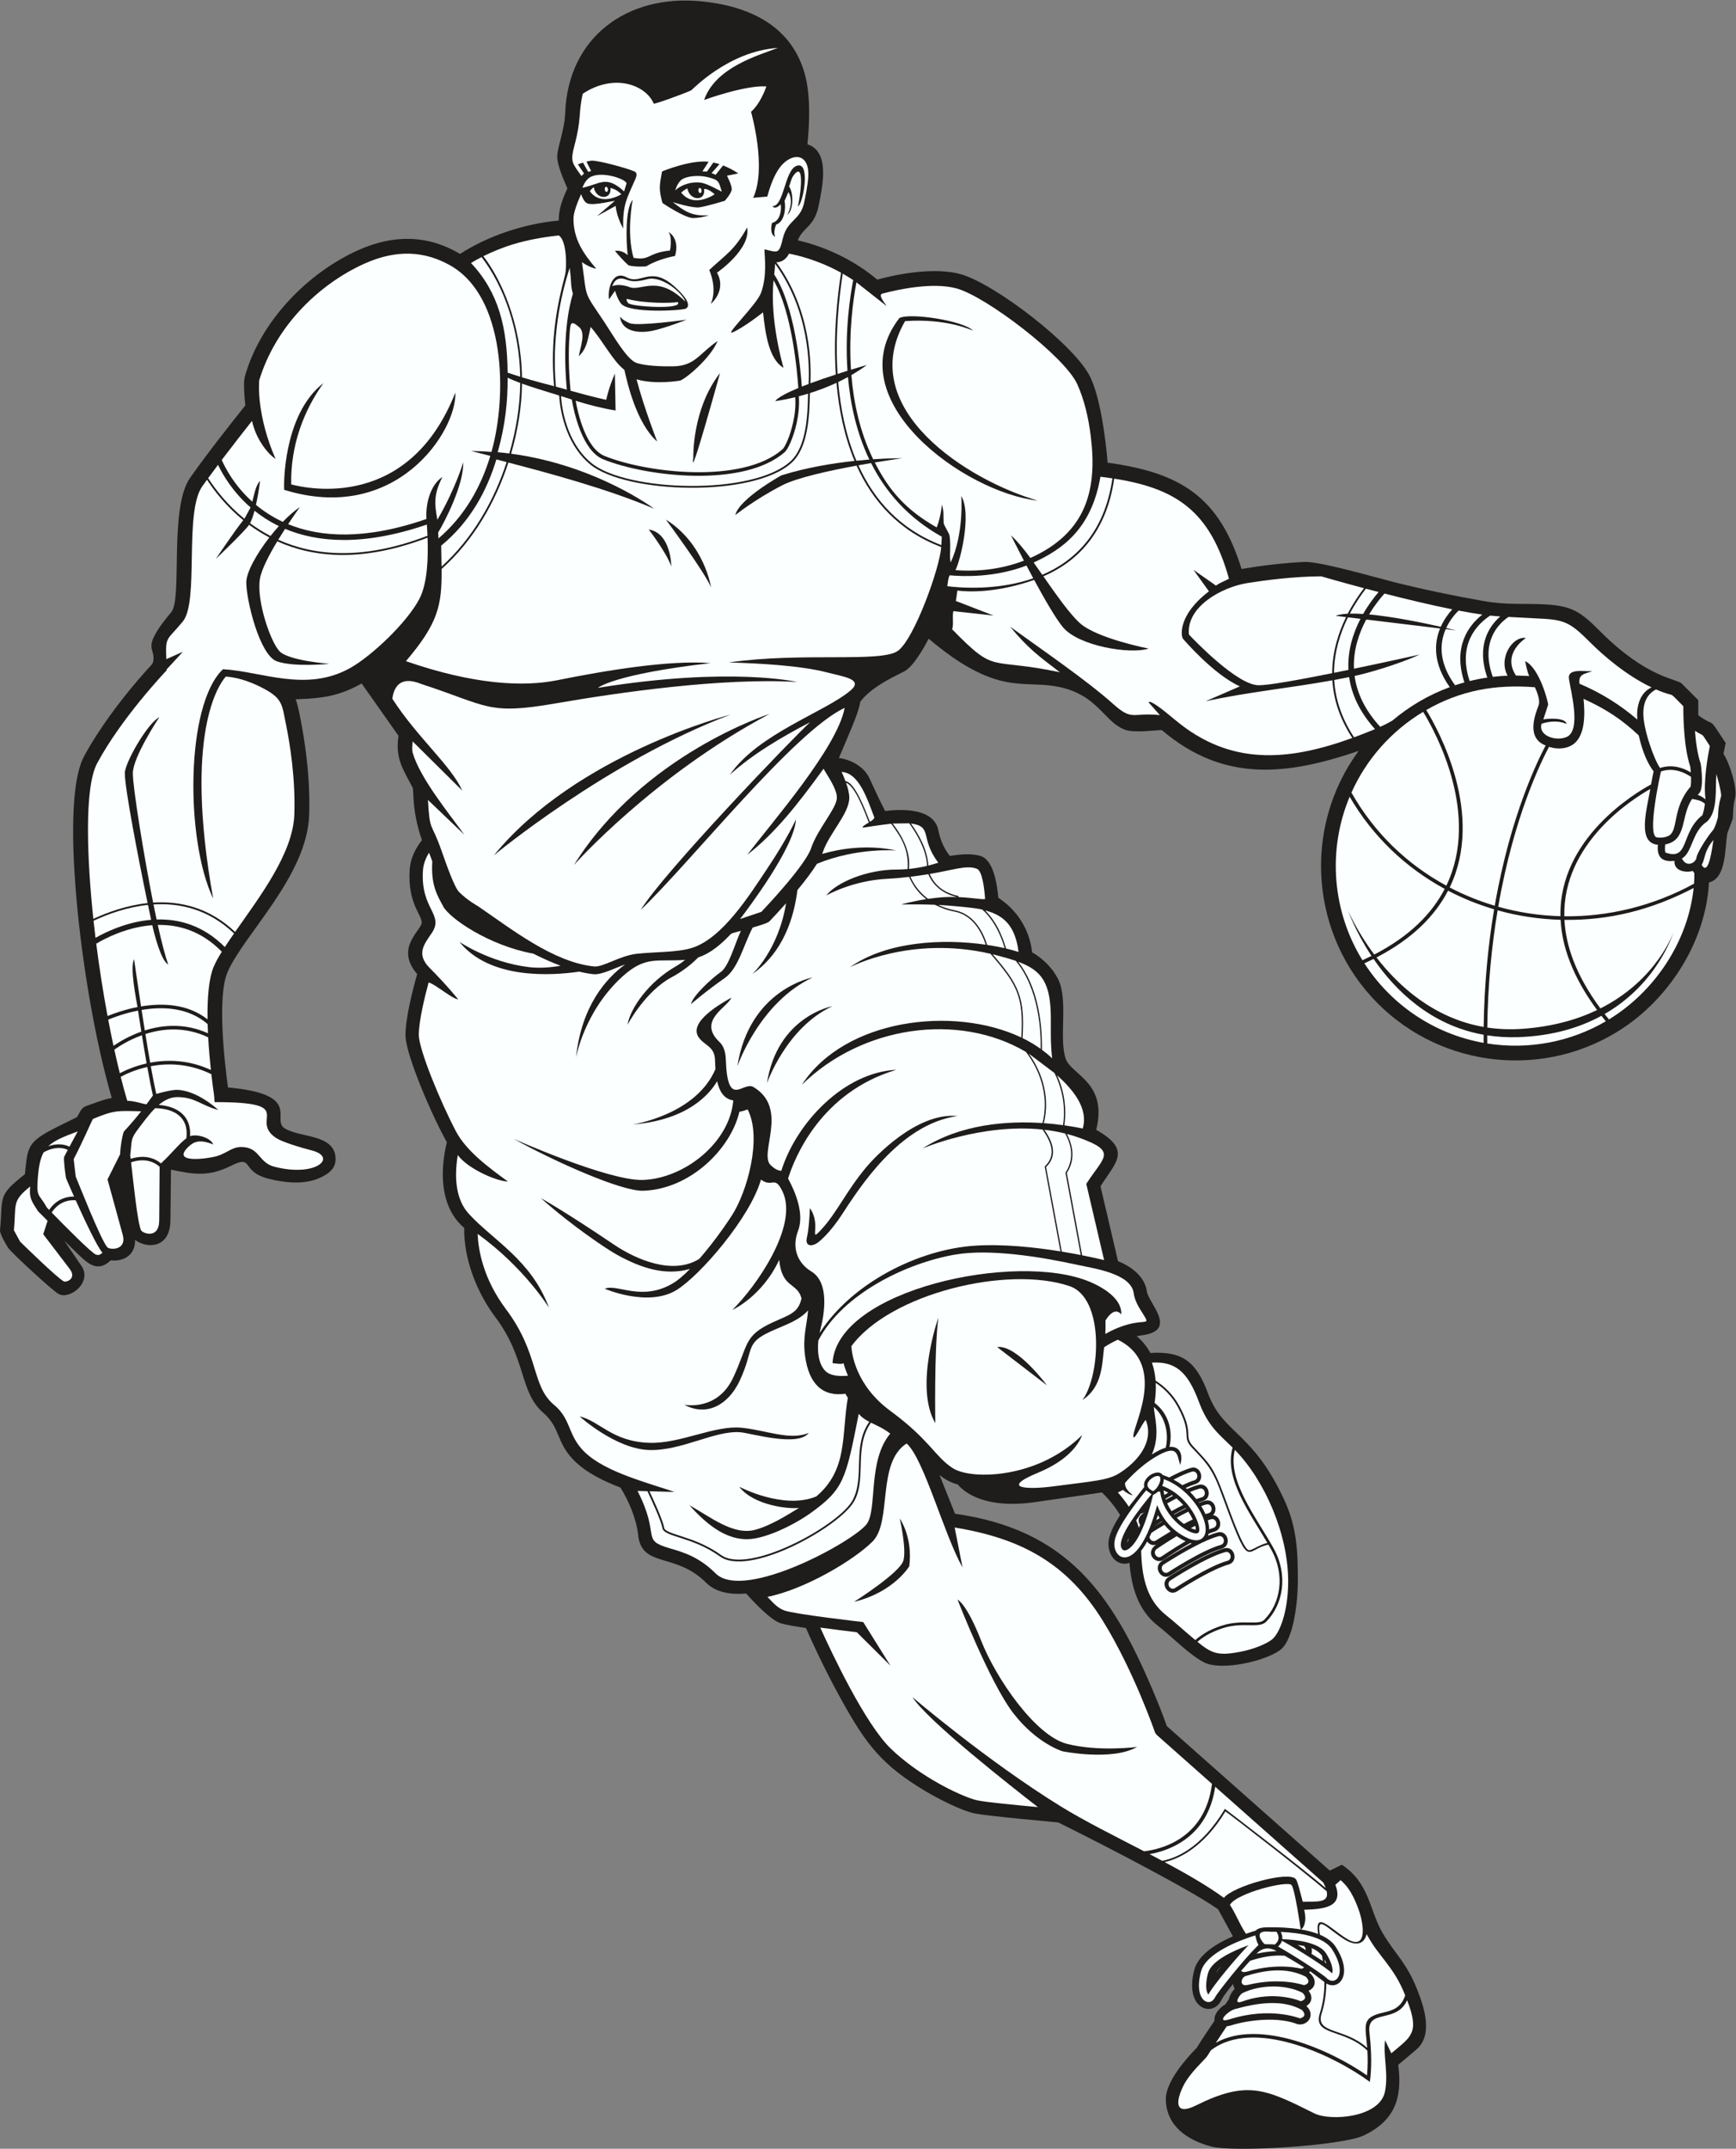
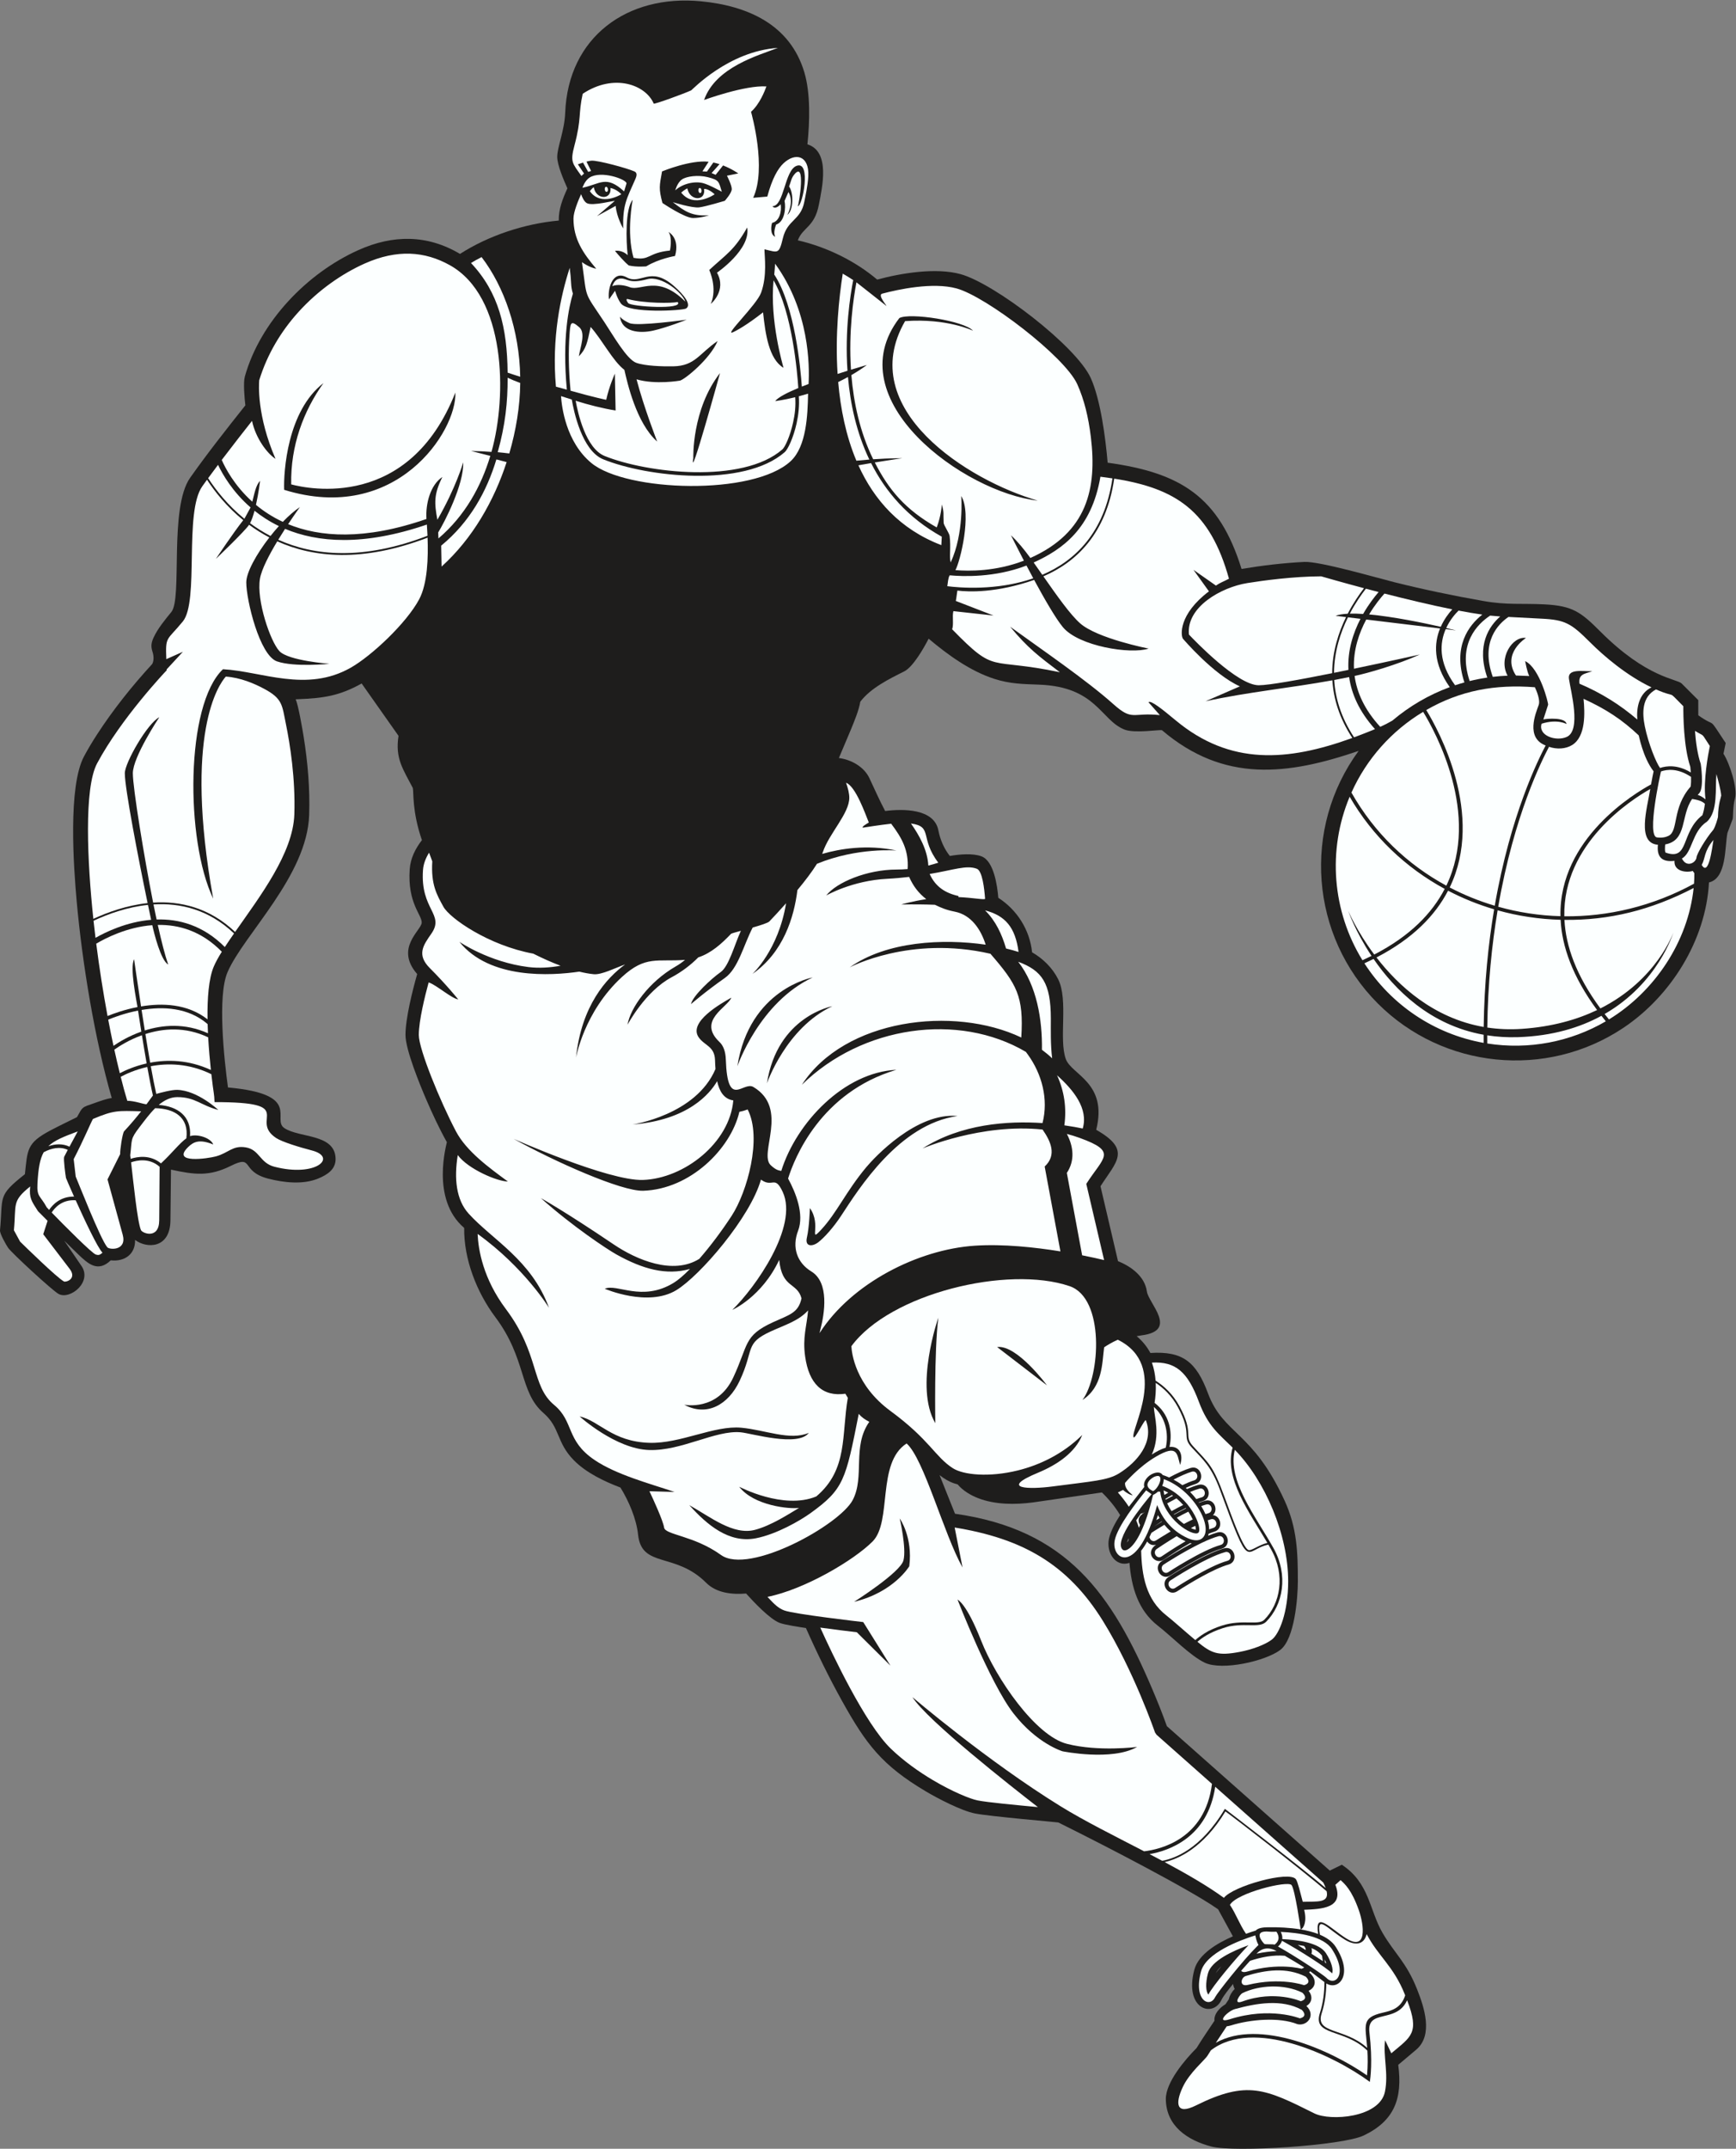
<svg xmlns="http://www.w3.org/2000/svg" viewBox="0 0 667.453 825.96" height="825.96" width="667.453" xml:space="preserve" id="svg2" version="1.1">
  <rect x="0" y="0" width="667.453" height="825.96" fill="#808080" stroke="none" />
  <defs id="defs6" />
  <g transform="matrix(1.333,0,0,-1.333,0,825.96)" id="g10">
    <g transform="scale(0.1)" id="g12">
      <path id="path14" style="fill:#1e1d1c;fill-opacity:1;fill-rule:evenodd;stroke:none" d="m 707.711,5027.38 c -2.633,21.69 -6.422,65.48 -1.481,83.15 44.258,158.14 179.583,298.37 327.87,364.72 99.53,44.55 198.41,44.88 292.67,-11.21 82.8,53.13 186.91,87.4 284.93,96.19 -0.81,32.73 11.46,63.44 24.87,92.9 -10.73,23.94 -29.36,67.2 -29.36,90.79 0,27.84 20.99,75.39 22.97,126.93 8.41,218.87 179.29,342.06 391.19,321.69 134.07,-12.88 257.4,-66.34 298.65,-205.07 18.1,-60.91 15.47,-143.24 8.84,-207.41 66.75,-20.76 42.68,-123.81 33.01,-174.07 -12.62,-65.65 -46.99,-64.97 -60.64,-102.83 82.07,-18.83 164.59,-58.83 228.82,-113.15 70.55,19.04 169.84,34.98 240.18,15.79 97.65,-26.63 334.63,-207.71 376.05,-300.12 28.45,-63.44 42.43,-173.17 48.53,-243.67 210.38,-28.96 321.65,-97.87 386.17,-306.39 59.83,10.02 120.43,17.19 180.99,20.26 44.23,2.23 212.25,-46.67 259.16,-58.39 85.17,-21.28 171.23,-39.18 257.7,-54.36 68.53,-12.04 110.62,-6.32 175.58,-9.63 82.05,-4.2 105.47,-22.33 162.09,-78.96 133.69,-133.68 219.02,-135.3 233.82,-149.17 l 47.99,-47.99 0.08,-43.81 c 56.1,-39.72 23.82,3.13 79,-79.88 l -6.35,-31.05 c 17.66,-27.05 41.22,-100.07 33.22,-128.57 -6.57,-23.44 -5.07,-53.72 -6.66,-59.36 l -15.22,-40.65 c -7.85,-39.58 -1.61,-130.36 -53.18,-142.43 -8.91,-166.77 -110.24,-328.36 -248.01,-420.02 -221.57,-147.4 -518.85,-117.39 -706.94,70.71 -195.52,195.51 -218.91,505.97 -55.56,728.61 -204.92,-69.9 -388.04,-92.88 -567.19,59.62 -5.37,2.41 -78.6,-9.87 -108.18,1.88 -68.86,27.33 -80.75,123.21 -245.68,129.53 -47.09,1.81 -84.13,1.99 -130.09,16.81 -68.81,22.19 -133.94,69.19 -189.08,115.72 -15,-29.15 -45.43,-81.79 -70.6,-94.39 -43.44,-21.72 -96.36,-47.7 -126.52,-87.31 -3.96,-24.72 -17.83,-57.64 -27.21,-80.56 l -34.55,-81.82 c 35.46,-4.56 72.45,-25.05 87.93,-57.87 14.78,-31.37 29.25,-64.31 45.53,-94.97 51.01,6.61 141.33,7.5 153.52,-55.92 5,-26 16.25,-52.79 33.03,-73.66 27.4,4.78 66.45,8.44 91.65,-1.24 35.2,-13.55 45.27,-84.06 48.16,-119.42 54.51,-35.12 90.71,-92.69 97.43,-157.19 31.35,-17.9 59.01,-45.23 75.17,-77.54 30.16,-60.3 1.22,-172.7 22.15,-230.37 16.41,-45.24 121.66,-68.11 87.61,-203.9 103.11,-58.55 57.29,-92.47 12.38,-162.76 l 50.54,-216.08 c 37.97,-15.2 77.32,-43.95 83.2,-87.11 4.7,-34.44 91.84,-112.97 -14.92,-126.74 -4.84,-0.63 -9.68,-1.42 -14.47,-2.38 16.19,-13.52 29.49,-29.71 39.57,-48.46 93.11,5.94 132.26,-25.49 165.98,-115.99 44.8,-120.24 129.06,-108.26 221.44,-310.48 35.66,-78.08 37.89,-148.41 37.88,-232.04 0,-46.64 -9.23,-166.69 -50.88,-197.93 -43.13,-32.34 -167.36,-60.33 -217.43,-36.74 -41.17,19.39 -94.66,74.95 -135.37,106.62 -57.48,44.71 -76.43,111.99 -81.96,181.31 -40.1,-13.42 -67.73,29.88 -59.06,69.93 4.88,22.59 19.34,47.84 32.15,67.78 -14.06,23.64 -32.77,46.23 -52.53,65.37 l -198.4,-28.7 c -51.52,-6.81 -109.19,-6.88 -158.37,12.09 -21.68,8.35 -44.42,21.77 -59.51,39.95 -1.35,0.92 -22.08,2.96 -52.01,26.62 l 44.52,-111.33 c 322.97,-45.71 451.8,-230.39 569.18,-506.16 14.87,-34.94 29.15,-70.55 41.89,-106.36 l 469.93,-416.521 34.68,16.922 c 80.14,-52.715 79.27,-130.703 117.24,-196.075 35,-60.293 68.83,-84.628 99.97,-163.398 20.07,-50.781 47.43,-131.551 -2.7,-173.855 l -51.77,-43.684 C 4045.78,144.895 4021.96,80.734 3933.29,38.332 3872.3,9.16 3560.56,-10.957 3493.89,6.496 3425.23,24.473 3363.3,65.488 3362.63,143.457 c -0.41,48.137 55.64,113.996 88.61,147.012 16.18,26.457 34.44,52.851 51.69,78.73 -2.2,19.903 15.81,38.274 31.82,47.696 l 9.72,14.55 c 2.07,10.45 8.87,21.66 16.78,29.551 -2.56,4.387 -4.08,9.277 -4.63,14.309 -9.48,-11.477 -27.66,-33.723 -33.63,-46.164 -25.24,-52.637 -108.19,-25.965 -78.19,87.062 12.19,45.906 68.44,77.774 111.21,96.445 l -42.61,77.918 c -28.22,19.641 -58.95,37.5 -88.74,54.59 -39.74,22.793 -80.02,44.727 -120.42,66.301 -83.18,44.402 -167.29,87.559 -251.73,129.52 -3.16,0.898 -196.94,17.285 -240.62,26.015 -39.48,7.891 -107.1,43.188 -141.3,63.498 -126.57,75.21 -172.02,135.5 -241.09,259.39 -38.11,68.35 -73.23,140.15 -104.98,211.8 -17.2,2.6 -60.32,9.02 -75.73,14.8 -27.95,10.48 -74.38,59.67 -96.84,84.68 -40.19,-3.34 -85.35,1.16 -115.21,31.02 -89.49,89.49 -186.07,41.02 -196.38,138.98 -4.78,45.44 -26.67,96.5 -50.79,135.57 -46.86,17.87 -98.7,42.46 -134.23,78.5 -51.6,52.36 -38.63,93.75 -87.93,136.57 -70.07,60.87 -48.28,155.8 -138.74,276.41 -53.4,71.22 -91.08,166.89 -89.83,257.22 -98.2,83.29 -49.57,244.74 -49.97,247.26 -22.21,39.84 -41.98,82.29 -59.98,124.15 -17.11,39.75 -59.34,142.41 -59.34,184.92 0,48.18 20.41,128.83 33.71,175.68 -65.17,74.82 11.76,125.77 13.05,147.96 1.31,22.42 -41.62,55.87 -34.56,154.68 2.23,31.12 16.32,59.21 35.18,83.49 -28.9,83.64 -23.33,139.29 -26.27,150.43 -28.6,55.11 -51.34,85.3 -41.2,150.33 l -106.35,150.98 c -64.255,-35.67 -109.34,-42.3 -182.969,-45.27 -1.379,-0.05 -4.731,-0.14 -7.543,-0.38 7.261,-13.09 20.14,-88.68 23.203,-107.8 11.898,-74.25 18.418,-150.28 15.914,-225.51 -5.879,-176.51 -189.102,-345.32 -235.578,-453.76 -29.356,-68.51 -9.746,-250.51 1.363,-332.15 216.973,-19.67 124.457,-91.73 162.617,-117.17 43.492,-29 145.055,-15.63 147.813,-87.18 1.215,-31.54 -23.649,-47.44 -50.801,-58.54 -43.734,-17.89 -98.988,-11.58 -143.652,-0.01 -81.422,21.11 -39.637,70.66 -108.129,36.59 -62.047,-30.87 -104.453,-25.37 -172.196,-10.64 l -1.558,-146.3 c -0.887,-82.74 -69.383,-81.47 -102.047,-56.35 1.351,-40.49 -29.598,-63.43 -70.129,-58.93 -37.137,-35.72 -65.215,-10.19 -93.984,17.44 l -40.036,39.13 48.047,-70.54 c 35.434,-47.2 -31.136,-100.93 -64.375,-83.01 -17.98,9.71 -137.152,119.79 -145.945,133.46 -5.973,9.3 -24.059,40.22 -23.086,50.25 9.457,98.23 -9.121,97.9 71.777,161.67 7.617,70.78 5.133,89.87 72.778,125.78 25.527,13.54 51.66,25.89 77.484,38.83 16.988,30.62 13.457,27.64 48.43,39.79 18.129,6.31 33.433,12.47 51.805,15.27 -49.168,169.78 -84.993,389.07 -100.973,565.47 -9.137,100.79 -25.613,332.7 21.082,419.87 11.683,21.81 24.488,43.01 37.965,63.76 46.371,71.35 100.863,139.57 158.457,202.22 5.554,9.26 4.765,23.99 1.023,35.4 -5.078,15.47 -3.758,25.93 3.028,40.87 11.668,25.71 33.433,52.04 51.328,73.91 32.343,39.54 -7.176,300.14 54.132,387 50.383,71.38 104.997,140.48 159.356,208.9 z M 3255.56,1753.94 c -0.11,2.25 -0.29,4.49 -0.52,6.72 -1.97,-4.28 -3.77,-8.64 -4.83,-12.25 1.97,1.86 3.91,3.93 5.35,5.53 z M 3522.7,526.152 c -6.55,-5.574 -11.95,-11.922 -15.93,-19.589 l 15.93,19.589 v 0" />
      <path id="path16" style="fill:#fcffff;fill-opacity:1;fill-rule:evenodd;stroke:none" d="m 3224.11,2333.07 c -17.52,-7.88 -31.1,-16.26 -39.47,-21.96 -6.03,-45.47 -3.88,-113.77 -62.48,-151.8 51.51,68.93 64.59,293.53 -37.13,328.19 -178.33,60.76 -517.69,-21.2 -629.4,-173.19 0.98,-19.08 11.03,-112.05 112.78,-186.78 113.47,-83.34 128.17,-131.66 179.66,-164.87 30.52,-19.69 105.23,-27.06 188.5,-6.35 62.69,15.6 129.45,47.33 184.96,102.08 -20.28,-50.75 -72.18,-85.9 -127.62,-108.89 -115.02,-47.69 -22.87,-48.11 41.57,-39.64 117.63,15.45 159.38,17.43 192.2,37.75 50.63,31.37 102.31,89.07 77.33,152.98 -2.37,6.05 -31.45,-55.16 -35.25,-49.01 -11.47,18.48 104.8,206.92 -45.65,281.49 z M 622.738,2861.7 c 36.934,10.07 47.914,32.32 86.305,25.92 39.723,-6.62 39.961,-44.78 82.262,-55.73 120.48,-31.23 183.093,27.62 108.054,46.96 -35.3,9.1 -86.105,24.65 -103.043,35.94 -79.769,53.19 67.141,103.41 -177.55,103.41 -0.883,26.62 -2.356,20.06 -9.18,80.5 -64.941,31.69 -126.418,32.17 -174.621,22.98 5.594,-31.31 10.988,-59.13 15.734,-79.8 12.629,3.43 44.406,12.16 60.844,11.62 58.883,-1.98 117.832,-57.71 118.105,-57.87 -50.175,12.98 -66.293,37 -118.105,37 -20.063,0 -37.727,-9.1 -53.668,-22.49 53.512,-3.91 94.465,-31.76 90.277,-90.13 20.231,7.27 60.008,-4.76 66.922,-23.99 -39.195,15.96 -56.418,8.24 -72.379,-7.37 -50.105,-48.97 57.145,-33.2 80.043,-26.95 z m -244.664,-17.14 c 6.418,-55.29 18.274,-172.39 28.485,-195.37 4.254,-9.58 52.269,-27.6 52.671,28.15 l 1.122,154.41 c -29.649,26.29 -65.125,18.84 -82.278,12.81 z M 4917.48,3878.38 c -10.36,10.3 -28.83,12.59 -36.87,13.96 -33.79,-48.27 -13.67,-119.49 -77.63,-131.08 -0.69,-5.19 -1.87,-22.57 1.71,-23.8 68.54,-23.55 41.95,58.65 105.58,108.16 3.62,9.86 5.88,22.74 7.21,32.76 z m 24.64,-104.24 c -28.02,-33.25 -23.12,-52.89 -33.84,-71.94 20.03,-34.82 29.81,47.72 33.84,71.94 z m 8.56,190.02 c -3.97,-40.08 5.54,-108.07 -27.97,-137.75 -43.28,-28.07 -40.99,-89.95 -72.5,-106.25 l 1.47,-0.35 c 13.64,-26.64 40.39,-10.92 41.69,4.4 0.81,9.63 25.46,52.53 48.37,79.38 6.73,10.92 11.97,30.8 13.39,36.5 1.06,41.05 8.74,56.16 9.35,62.03 -0.97,15.27 -8.78,44.17 -13.8,62.04 z M 367.109,3021.97 c 21.485,-0.01 45.672,-9.65 55.414,-9.99 l 18.555,25.28 c -4.89,20.98 -10.492,49.77 -16.305,82.29 -34.937,-7.91 -61.886,-20.48 -76.613,-28.39 7.051,-27.81 11.574,-45.03 18.949,-69.19 z M 224.145,2933.7 c -41.231,-15.29 -67.661,-26.13 -84.797,-42.79 20.117,7.02 41.414,8.15 61.019,-1.22 8.543,16.1 16.645,31.02 23.778,44.01 z m -75.051,-233.93 c 33.855,-34.88 116.722,-118.5 127.551,-121.24 7.039,-1.79 10.125,-2.38 18.945,5.49 -14.047,14.27 -51.098,92.93 -77.262,151.12 -39.898,2.72 -61.101,-22.52 -69.234,-35.37 z m 258.015,291.87 c -67.121,1.81 -78.187,3.59 -138.984,-22.02 -6.941,-12.12 -26.559,-59.83 -55.598,-115.87 l 5.817,-50.24 c 7.183,-16.52 70.906,-179.56 91.027,-203.78 6.445,-7.76 57.266,-10.37 44.477,36.26 l -43.715,159.34 36.461,72.83 c -0.66,11.74 6.359,58.77 11.176,65.74 19.585,20.94 36.261,41.01 49.339,57.74 z M 87.117,2775.02 C 33.316,2731.67 47.375,2724.64 40.098,2648.74 l 17.816,-32.75 C 69.082,2605.01 163.855,2512.09 184.441,2501 c 5.555,-3 38.532,7.4 16.387,36.42 l -76.144,99.81 12.562,38.65 -27.594,27.66 c -19.047,29.73 -26,38.41 -22.535,71.48 z M 4763.42,4214.12 c -71.65,34.09 -137.19,90.03 -177.25,130.09 -54.44,54.44 -71.76,64.81 -140.15,68.04 -22.3,1.04 -53.05,2.63 -95.13,5 -29.13,-19.89 -81.5,-71.69 -45.27,-172.76 14.1,1.67 28.34,2.81 42.75,3.39 -27.5,49.87 13.84,114.8 53.02,108.72 -0.16,-0.1 -71,-44.37 -28.9,-108.27 l 38.36,-1.45 c -6.65,12.67 -11.7,42.9 -11.75,42.98 42.62,-20.88 67.36,-122.44 66.13,-125.85 l -13.73,-42.38 c 10.46,2.66 64.84,6.61 66.8,-13.22 -0.08,0.05 -25.85,15.44 -71.92,0.95 -10.58,-34.34 41.23,-51.92 72.37,-38.19 42.8,18.87 11.89,131.03 6.56,167.73 -4.33,29.81 39.32,21.39 67.42,21.78 -21.96,-7.76 -40.62,-7.54 -36.92,-36.01 63.51,-26.97 117.91,-61.47 166.75,-103.34 -2.92,33.54 4.56,75.45 40.86,92.79 z m 114.11,-258.21 c -38.23,25.86 -69.44,21.91 -86.81,15.81 -1.98,-8.79 -41.63,-186.24 -11.54,-190.24 14.87,-1.99 25.88,0.78 33.66,4.68 29.05,14.56 9.19,79.78 63.38,141.85 1.35,8.39 1.57,18.47 1.31,27.9 z m -936.87,453.87 212.9,-25.78 c -17.14,-42.05 -20.81,-100.31 27.98,-169.19 -60.95,-22.38 -116.83,-55.26 -165.47,-96.44 -10.86,-6.41 -22.59,-12.42 -35.03,-18.08 -46.18,50.17 -67.63,100.14 -73.94,146.8 35.35,7.34 123.59,32.34 187.98,61.75 -0.53,-0.12 -89.24,-20.01 -189.83,-40.92 -2.34,54.4 14.86,103.45 35.41,141.86 z M 2155.1,5540.29 c -37.05,-66.03 -60.75,-77.4 -109.46,-122.66 0,0 24.57,-51.75 4.47,-97.75 0,0 46.92,38.33 17.87,90.08 0,0 98.29,67.08 87.12,130.33 z m -473.53,187.07 14.88,-26.7 8.44,2.54 -13.35,27.01 c 5.5,1.42 10.52,2.44 14.43,2.71 18.78,1.31 103.71,-21.88 123.83,-31.01 8.19,-3.71 7.35,-11.55 2.76,-21.99 -25.78,-58.66 -36.59,-74.43 -35.13,-142.42 0,0 -18.96,32.43 -21.64,65.03 l -54.02,-29.69 c 0,0 47.11,40.42 50.96,43.68 3.84,3.26 -64.08,-15.72 -80.46,-5.88 -7.02,4.22 -12.39,14.88 -16.25,25.68 -8.9,-19.7 -21.97,-51.66 -21.97,-70.36 0,-59 27.38,-99.55 65.58,-144.5 0,0 -17.38,2.07 -41.08,18.83 15.77,-110.3 3.1,-80.31 64.65,-172.87 24.87,-37.4 64.69,-107.91 92.28,-117.5 26.18,-9.08 74.86,-10.56 106.5,-9.99 62.98,1.16 74.68,36.94 127.82,72.97 -21.75,-51.67 -94.44,-110.74 -108.54,-114.19 -0.24,-0.03 -69.56,-12.39 -125.3,3.71 21.71,-82.71 59.42,-179.13 59.57,-179.49 -60.2,53.2 -86.27,169.94 -94.68,206.89 -33.08,24.98 -63.85,86.34 -97.33,123.69 -9.67,-45.56 -12.55,-62.9 -33.99,-84.74 4,26.33 20.73,66.96 1.1,84 -25.8,22.4 -25.67,11.56 -28.14,-24.7 -2.9,-42.51 -2.94,-95.22 3.18,-158.48 67.98,-19.25 102.82,-26.23 102.82,-26.23 8.47,39.09 24.99,75.43 24.99,75.43 l 2.09,-106.22 c -37.79,6.06 -77.04,16.11 -115.2,28.04 6.58,-36.59 29.33,-137.2 83.46,-159.19 121.13,-49.22 397.82,-81.64 512.81,18.97 7.73,6.76 22.11,37.94 30.78,77.06 5.59,25.25 8.01,48.28 6.23,73.39 -34.96,-8.57 -57.81,-11.19 -57.81,-11.19 8.47,10.88 34.32,24.22 66.73,37.67 -2.81,43.14 -17.25,217.07 -71.41,310.75 -11.34,-117.17 27.05,-245.26 28.69,-252.41 -42.03,25 -52.34,97.5 -58.95,159.97 -47.22,-37.17 -78.52,-53.99 -87.65,-57.74 -25.29,-10.38 69.23,79.32 81.91,114.21 18.07,49.69 9.83,104.47 9.83,125.24 38.69,-8.93 41.74,-15.61 53.09,32.05 12.82,53.82 51.38,50.92 61.71,104.65 2.52,13.17 10.09,45.69 11.54,74.5 2.97,59.23 -37.13,69.02 -71.43,36.84 -16.19,-15.18 -32.87,-43.96 -46.77,-96 l -40.74,-3.54 c 39.46,85.36 -4.31,241.09 -6.17,247.98 25.07,22.46 39.64,60.08 44.32,73.19 -61.81,4.1 -179.43,-38.93 -179.78,-39.06 33.19,94.28 154.9,127.96 212.9,150.16 -142.49,-9.42 -247.45,-121.22 -250.05,-122.41 -22.04,-10.12 -104.39,-40 -108,-38.34 -23.4,54.78 -114.92,88.24 -204.89,28.46 -13.15,-58.59 -2.71,-69.5 -23.71,-148.63 -12.95,-48.81 -6.19,-50.98 19.94,-88.4 l 7.56,7.03 -17.78,26.58 c 4.77,1.69 9.84,3.41 14.84,4.96 z m 344.44,-25.27 17.89,27.77 c -51.55,5.76 -129.45,-25.88 -134.41,-27.95 -7.45,-42.02 -10.01,-48.82 1.2,-91.02 0,0 63.84,-43.26 87.97,-43.26 24.13,0 46.26,7.82 46.26,7.82 -48.4,-3.24 -68.9,10.32 -104.29,37.81 0,0 56.02,-17.6 76.13,-15 20.12,2.61 73.75,18.91 73.75,18.91 0,0 20.11,22.17 20.11,33.9 0,11.73 -13.87,38.55 -13.87,38.55 l 32.65,6.47 c 0,0 -18.2,13.13 -44.17,23.2 l -21.2,-26.78 -11.07,4.81 22.71,25.41 c -5.79,1.9 -11.87,3.6 -18.13,4.92 l -18.52,-26.21 -13.01,0.65 z m -346.2,-47.34 c 0,0 6.98,20.93 20.93,29.64 33.36,20.86 105.49,-4.94 106.38,-16.85 l -6.98,-23.26 c -52.03,47.82 -68.68,21.27 -120.33,10.47 z m 267.86,-7.35 c 0,0 5.49,21.37 18.8,31.05 13.3,9.68 47.39,13.83 74.68,7 34.61,-8.65 31.7,-13.47 40.79,-42.17 0,0 -36.35,20.35 -54.15,24.92 -23.89,6.13 -58.36,-1.02 -80.12,-20.8 z m -159.4,-363.99 c 0,0 5,-9.23 27.56,-19.02 22.57,-9.81 164.73,9.98 164.73,9.98 0,0 -58.06,-22.92 -96.85,-31.56 -38.79,-8.63 -90.58,-4.22 -95.44,40.6 z m -31.64,49.54 c -4.83,24.66 7.75,87.08 51.39,63.29 40.27,-21.93 67.14,33.91 133.8,-23.06 10.33,-8.83 59.29,-52.23 36.91,-66.59 -9.24,-5.91 -166.43,-15.48 -188.23,15.02 -10.95,15.34 -16.43,36.12 -16.43,36.12 l -17.44,-24.78 z m 9.27,38.09 c 13.93,6.28 36.15,2.77 50.26,-2.84 32.48,-12.93 80.76,38.05 160.53,-41.77 -8.53,25.72 -68.04,76.01 -110.21,64.64 -52.22,-14.08 -55.55,2.04 -75.12,2.04 -14.02,0 -20.93,-9.77 -25.46,-22.07 z m 59.01,249.01 c -0.05,-0.28 -18.8,-92.71 2.36,-167.23 48.35,-9.09 39.87,14.39 105.02,20.94 0,0 8.04,36.51 -4.02,53.46 0,0 33.52,-16.97 18.77,-69.11 0,0 -46.94,-7.82 -83.14,-29.98 0,0 -27.4,-2.61 -50.2,2.6 0,0 -10.43,6.81 -39.93,42 0,0 18.84,4.34 36.66,-12.29 -4.72,41.1 -7.41,134.46 14.48,159.61 z m 403.02,-18.37 c 33.88,0 34.8,103.79 69.76,116.39 42.78,15.41 17.57,-115.39 3.42,-116.52 3.98,9.05 23.21,130.88 -9.51,92.29 -9.02,-10.64 -9.59,-18.83 -15.6,-35.32 13.65,-19.68 12.75,-68.44 -5.06,-81.9 0.06,0.14 20.55,36.01 3.2,65.91 l -11.26,-25.58 c 4.3,-19.86 0.41,-60.51 -24.33,-68.3 -1.99,-5.08 -8.76,-24.22 -2.54,-35.23 -15.88,6.47 -11.72,33.62 -8.93,40.24 21.3,4.36 28.05,33.63 24.6,53.81 -6.51,-7.76 -17.67,-14.42 -23.75,-5.79 z m 578.64,-359.1 c -0.19,0.1 -74.69,36.4 -196.04,27.65 -146.57,-253.75 183.63,-460.52 382.77,-517.53 -210.33,22.7 -581.1,289.84 -399.28,526.38 30,16.21 186.46,-7.74 212.55,-36.5 z M 933.012,5091.62 c -57.375,-80 -95.36,-180.69 -93.11,-292.16 49.02,-13.06 339.768,-74.5 473.478,264.74 4.69,-111.14 -170.96,-380.66 -493.786,-280.39 -1.883,51.77 8.73,226.97 113.418,307.81 z M 1999.7,4875.12 c 0,0 -4.86,140.2 77.06,245.41 0,0 -89.56,-324.81 -77.06,-245.41 z M 4155.62,4388.8 c -50.94,11.49 -136.73,29.22 -206.67,35.65 16.64,27.93 34.03,48.85 44.29,60.19 62.37,-16 132.21,-32.81 195.55,-45.53 -10.54,-11.57 -23.54,-28.62 -33.17,-50.31 z m -1700.01,725.81 c 15.11,8.72 30.13,18.41 44.74,29.17 0,0 -18.55,-5.24 -45.87,-13.63 -7.18,110.27 7.04,206.18 15.75,251.99 l 86.41,-68.08 c 1.68,0.51 -26.39,31.64 -12.1,35.41 46.24,12.23 145.58,33.85 214.46,15.06 85.72,-23.38 312.52,-196.74 348.21,-276.32 20.05,-44.71 32.22,-94.79 39.2,-152.73 17.65,-146.31 -9.07,-274.13 -174.45,-348.19 -18.41,25.14 -37.23,48 -56.05,65.44 0,0 15.59,-31.46 37.36,-73.21 -82.25,-31.52 -157.86,-30.38 -197.53,-27.33 13.55,24.58 47.94,161.88 16.83,213.75 0.02,-0.37 8.54,-107.26 -30.5,-191.55 -4.69,16.36 1.22,42.62 -3.09,76.41 -1.02,8.07 -16.81,30.77 -17.17,37.54 -1.52,28.83 1.84,27.51 -5.26,53.24 0.01,-0.25 -1.6,-31.7 -14.74,-66.26 -92.06,52.33 -138.41,108.97 -178.66,187.37 46.17,7.67 79.1,12.19 79.1,12.19 0,0 -32.99,0.47 -83.71,-2.99 -38.59,78.85 -56.41,163.95 -62.93,242.72 z M 750.195,4809.54 c 0,0 -4.211,-34.82 -11.91,-69.14 21.625,-17.98 47.262,-34.94 77.457,-48.95 16.754,17.35 33.692,32.22 49.27,42.55 0,0 -14.856,-20.43 -33.938,-49.25 90.676,-37.1 219.336,-47.37 398.946,14.98 -2.89,44.47 11.59,98.43 45.96,121.05 -24.85,-49.94 -23.43,-74.73 -14.43,-123.33 53.62,92.46 74.4,165.39 74.47,165.63 2.45,-63.63 -54.63,-174.1 -72.13,-202.13 0.28,-5.56 0.53,-11.34 0.72,-17.32 77.09,65.75 123.13,150.46 149.59,237.99 -34.59,9.01 -55.54,14.08 -55.54,14.08 19.98,-0.17 39.62,-1.07 58.9,-2.56 45.63,161.68 41.85,448.32 -120.34,538.56 -71.76,39.93 -151.77,46.5 -245.66,4.48 -63.208,-28.29 -132.872,-75.36 -191.615,-140.62 -47.992,-53.32 -88.597,-118.71 -112.265,-195.76 -1.075,-12.03 -6.895,-102.32 47.004,-226.69 -23.778,15.09 -57.235,59.34 -67.77,109.49 -21.187,-26.85 -55.004,-70.02 -87.348,-112.64 9.997,-22.84 36.329,-73.83 88.164,-120.45 6.379,24.03 10.04,47.6 22.465,60.03 z M 310.176,3266.44 c 17.808,7.27 49.082,18.6 86.402,25.83 -3.008,19.66 -22.601,113.03 -9.848,137.94 0.051,-0.39 8.583,-60.85 20.094,-136.09 60.321,10.11 133.895,8.22 191.774,-37.32 -0.895,60.01 3.226,117.78 18.144,152.59 5.461,12.73 13.36,26.94 23.016,42.41 -58.766,60.22 -124.676,78.45 -184.676,77.32 10.309,-46.49 20.586,-86.71 29.984,-114.12 -21.078,11.64 -40.382,88.77 -45.804,113.38 -73.34,-5.46 -135.688,-37.84 -161.699,-53.29 8.953,-70.2 20.042,-141.07 32.613,-208.65 z M 2463.5,1577.28 c 0,0 133.13,84.17 142.32,119.37 9.18,35.2 -10.72,120.89 -10.72,120.89 0,0 38.26,-53.56 27.54,-137.72 0,0 -44.38,-75 -159.14,-102.54 z m 412.59,734.59 143.8,-110.51 c 0,0 -87.04,118.18 -143.8,110.51 z m -178.4,-219.45 c 0,0 -3.57,206.04 8.7,304.24 0,0 -70.07,-199.9 -8.7,-304.24 z m 64.15,-508.92 c 0,0 93.19,-240.16 161.3,-327.97 68.1,-87.82 141.58,-109.33 141.58,-109.33 0,0 142.44,-28.86 215.05,12.55 0,0 -111.7,-14.34 -202.51,8.96 -90.8,23.31 -204.31,188.18 -247.32,297.5 -43.01,109.32 -68.1,118.29 -68.1,118.29 z m 538.15,-725.668 c 45.74,5.324 175.79,34.512 195.71,194.438 l -159.9,141.73 -4.41,6.55 c -0.23,0.67 -61.5,178.41 -150.26,321.58 -102.66,165.6 -233.83,237.75 -427.58,269.35 l 22.7,-115.19 c -54.23,96.62 -111.31,313.49 -161.31,357.56 -87.17,-55.92 -40.94,-225.44 -98.28,-282.78 -53.87,-53.88 -194.9,-137.73 -303.03,-159.57 20.66,-22.3 31.53,-32.78 48.53,-39.16 28.27,-10.59 223.29,-33.02 227.68,-33.53 l 78.61,-125.79 -97.15,96.48 c -17.07,2.02 -60.91,7.29 -105.35,13.39 32.64,-72.32 129.22,-277.8 203.78,-349.38 37.27,-35.78 80.19,-66.15 120.37,-90.02 57.44,-34.12 108.46,-54.69 129.29,-58.85 29.2,-5.839 112.49,-13.488 174.27,-19.386 -76.56,59.286 -319.82,250.406 -361.91,317.146 0,0 214.82,-183.54 427.27,-314.705 68.18,-42.09 155.11,-85.34 240.97,-129.863 v 0" />
      <path id="path18" style="fill:#fcffff;fill-opacity:1;fill-rule:evenodd;stroke:none" d="m 3505.07,1043.98 c -21.52,-146.675 -133.7,-184.535 -189.36,-194.32 12.22,-6.367 24.4,-12.773 36.47,-19.199 33.21,5.918 111.09,32.117 180.68,149.824 1.1,-0.773 222.64,-170.195 290.88,-228.449 -1.69,4.68 -3.97,9.914 -6.89,15.781 l -311.78,276.363 v 0" />
      <path id="path20" style="fill:#fcffff;fill-opacity:1;fill-rule:evenodd;stroke:none" d="m 3328.04,2139.21 c 0.98,-26.37 19.69,-81.33 -5.84,-137.2 13.91,8.97 27.74,16.13 40.18,19.69 9.47,41.95 -1.53,88.66 -34.34,117.51 z m 31.15,-1312.491 c 62.85,-33.633 122.58,-67.977 170.95,-103.106 25.41,33.547 187.89,79.055 207.43,53.938 5.35,-6.875 13.03,-39.367 19.99,-65.344 40.85,1.34 76.63,-4.316 68.92,30.402 -55.79,49.032 -266.78,212.442 -292.03,230.204 C 3469.36,865.02 3395.71,835.059 3359.19,826.719 v 0" />
      <path id="path22" style="fill:#fcffff;fill-opacity:1;fill-rule:evenodd;stroke:none" d="m 4058.55,428.215 c -31.3,-68.606 -116.78,-23.086 -108.69,-92.656 9.81,-84.258 2.63,-132.161 1.18,-142.629 -106.65,78.437 -335.92,185.156 -458.5,90.996 -4.9,-7.559 -8.33,-12.949 -9.65,-15.262 -8.31,-13.398 -51.94,-48.742 -71.64,-91.074 -22.14,-47.598 -18.83,-80.977 38.27,-52.598 147.94,73.555 200.55,47.547 341.46,-22.89 45.88,-22.93 188.22,-12.657 203.58,62.382 10.75,52.586 -5.58,102.508 0.45,148.543 l 17.95,-37.597 c 57.12,48.183 82.38,57.773 45.59,152.785 z M 3561.6,2015.52 c -22.26,-88.96 60.54,-192.16 111.42,-283.22 44.04,-78.81 27.34,-164.1 -21.13,-212.56 -20.58,-20.59 -65.22,0.41 -124.43,-18.29 -39.42,-12.45 -62.69,-29.59 -73.73,-39.54 40.98,-33.43 59.04,-40.98 121.63,-29.14 36.38,6.89 73.08,20.54 92.89,35.41 21.61,16.2 47.23,78.93 47.24,168.11 0.02,134.26 -65.98,289.15 -153.89,379.23 v 0" />
      <path id="path24" style="fill:#fcffff;fill-opacity:1;fill-rule:evenodd;stroke:none" d="m 3506.79,305.676 c 126.13,70.652 331.68,-21.094 436.15,-94.102 2.49,28.164 2.17,51.688 0.97,71.473 -66.07,64.805 -158.77,40.664 -136.87,108.672 9.64,29.922 12.99,60.234 12.92,89.094 l -40.98,31.14 c -0.88,-1.191 -1.89,-2.344 -3.01,-3.445 22.21,-18.274 21.1,-42.285 -1.63,-53.028 12.26,-14.882 10.87,-33.593 -6.35,-43.691 28.44,-27.023 2.24,-58.976 -25.65,-52.48 -52.97,21.238 -136.48,13.64 -190.57,-3.215 -4.95,-1.543 -9.45,-2.489 -13.51,-2.938 -11.26,-16.906 -22.25,-33.476 -31.47,-47.48 z m 308.66,235.547 c -0.72,5.332 -1.52,10.547 -2.33,15.625 -8.32,10.41 -18.51,17.168 -30.41,21.836 1.61,-5.266 1.82,-10.899 -0.11,-16.309 l 32.85,-21.152 z m -13.59,78.164 c -10.75,69.187 35.24,16.191 80.05,-12.121 62.56,-39.52 52.39,37.922 37.38,80.644 -20.96,59.668 -41.22,76.348 -52.66,86.789 l -15.04,-13.488 c 26.45,-67.938 -40.7,-69.93 -89.99,-72.02 8.45,-33.136 -0.94,-53.097 -9.77,-56.671 17.39,-2.93 34.56,-7.149 50.03,-13.133 z m -50.32,13.183 c -0.63,4.403 -16.31,115.008 -26.31,127.879 -10.78,13.84 -158,-22.488 -177.81,-57.078 17.07,-25.109 27.76,-56.211 46.42,-83.418 10.14,3.613 19.64,6.688 28.01,9.227 8.56,9.629 28.21,9.492 40.03,9.601 24.04,0.223 57.2,-0.761 89.66,-6.211 z m -417.07,1109.39 c -10.76,-3.39 -20.23,1.45 -25.64,9.27 -5.78,-10.49 -11.6,-19.32 -17.39,-26.65 1.81,-71.38 13.74,-140.74 72.92,-186.77 19.42,-15.1 54,-46.57 83.3,-70.9 11.41,10.45 35.91,28.89 77.44,42 58.33,18.43 104.55,-0.36 121.27,16.36 46.38,46.38 61.96,127.84 19.83,203.25 -2.54,4.53 -5.15,9.1 -7.82,13.68 -71.09,-14.77 -50.05,-85.56 -139.14,156.71 -25.82,70.18 -49.86,88.66 -82.06,123.65 -30.2,32.81 3.23,36.48 -39.77,116.15 -17.93,33.22 -42.01,55.34 -63.91,69.83 1.11,-22.23 -0.89,-42.43 -3.34,-57.63 41.25,-31.38 53.05,-81.48 43.02,-127.03 29.5,3.15 40.59,-22.66 30.65,-51.86 -9.43,32.41 -7.42,60.04 -68.84,24.31 -51.54,-29.98 -90.09,-76.21 -90.09,-76.21 -0.99,-14.64 10.49,-25.47 22.12,-35.4 -4.52,-0.74 -18.46,6.41 -27.68,15.17 l -15.04,-7.27 c 10.06,-11.34 21.29,-25.32 31.63,-41.17 l 44.53,56.97 c -4.44,16.07 10.4,33.1 26.48,39.13 13.37,5.01 22.06,2.22 26.39,-4.47 6.49,-2.18 12.78,-4.6 18.87,-7.3 22.34,11.97 44.17,22.1 62.12,27.5 30.04,9.04 43.43,-37.53 13.45,-46.54 -8.27,-2.49 -17.68,-6.27 -27.74,-10.91 1.24,-1.06 2.47,-2.14 3.69,-3.24 11.78,5.06 22.92,9.17 32.87,11.89 30.23,8.27 42.5,-38.61 12.32,-46.87 -3.58,-0.99 -7.39,-2.2 -11.35,-3.61 l 0.76,-1.08 c 6.24,2.33 12.21,4.3 17.79,5.82 26.12,7.15 38.83,-26.87 22.34,-41.59 23.21,-1.8 30.91,-39.61 4.22,-47.64 -5.1,-1.53 -10.64,-3.56 -16.5,-5.97 -0.43,-1.98 -0.96,-3.87 -1.59,-5.67 9.58,3.91 18.66,7.13 26.9,9.39 30.25,8.28 42.52,-38.62 12.32,-46.88 -41.3,-11.3 -111.78,-53.61 -147.84,-77 -26.35,-17.1 -51.93,23.82 -25.44,40.96 22.39,14.49 54.64,34.21 86.89,51.18 -1.46,0.33 -2.96,0.72 -4.47,1.17 -28.78,-16.4 -57.35,-34.97 -76.27,-47.92 -24.04,-16.45 -56.38,20.03 -22.2,43.19 z m -5.97,52.38 c 7.11,4.48 14.85,9.25 23,14.13 l -0.59,0.84 -22.41,-14.97 z m 58.04,34.31 c 11.41,6.29 23.02,12.39 34.39,17.93 l -0.88,1.15 c -11.28,-5.56 -22.9,-11.74 -34.28,-18.1 l 0.77,-0.98 z m -84.98,7.21 c -3.62,-2.43 -7.24,-3.75 -10.73,-4.14 -4.27,-5.89 -8.95,-12.54 -13.7,-19.53 2.99,-7.03 5.62,-14.26 7.76,-21.62 1.16,2.64 2.3,5.34 3.4,8.06 -14.31,23.83 12.69,35.41 13.27,37.23 z m 78.77,49.35 c -6.31,-3.56 -12.62,-7.24 -18.83,-10.96 0.27,-0.82 0.55,-1.64 0.84,-2.46 6.93,3.87 13.95,7.68 20.97,11.37 -0.99,0.7 -1.98,1.38 -2.98,2.05 z m 15.15,-277.57 c -26.35,-17.09 -51.93,23.82 -25.45,40.97 40.78,26.38 114.18,70.11 160.98,82.91 30.23,8.28 42.5,-38.62 12.31,-46.88 -41.31,-11.3 -111.78,-53.61 -147.84,-77 z M 3943.37,290.949 c -4.94,65.957 -17.58,87.117 44.88,101.531 24.45,5.637 52.59,12.141 64.72,49.903 l -1.25,3.183 c -32.04,80.918 -77.38,110.598 -109.79,173.438 -9.04,-34.5 -37.44,-31.688 -63.02,-15.879 -51.03,31.516 -82.29,75.039 -71.86,14.152 19.29,-8.214 35.49,-19.425 45.42,-34.718 52.88,-81.434 8.13,-127.293 -26.97,-105.782 -0.34,-27.773 -4,-57.117 -13.51,-86.648 -19.22,-59.727 66.46,-40 131.38,-99.18 z M 3820.3,546.055 c 0.43,-2.879 0.85,-5.801 1.24,-8.758 l 4.12,-2.649 c -1.64,4.133 -3.43,7.922 -5.36,11.407 z M 3333.09,2214.95 c -1.29,16.81 -4.44,34.58 -10.55,52.09 67.85,3.58 103.06,-26.2 135.39,-112.98 26.58,-71.36 58.72,-93.77 97.32,-132.13 -25.48,-87.46 47.48,-185.21 100.25,-274.8 -25.92,-6 -46.87,-24.48 -55.15,-20.34 -15.26,7.64 -43.92,85.81 -68.93,154.05 -32.95,89.82 -44.19,95 -90.4,145.25 -28.12,30.54 4.19,35.02 -39.02,115.08 -19.29,35.74 -45.54,58.97 -68.91,73.78 v 0" />
      <path id="path26" style="fill:#fcffff;fill-opacity:1;fill-rule:evenodd;stroke:none" d="m 2856.68,3446 c -232.05,53.51 -405.12,-38.94 -405.75,-39.23 106.41,75.53 269.45,83.12 392.05,65.41 -13.78,43.57 -41.22,85.69 -89.06,95.18 -24.75,4.9 -38.23,10.75 -57.53,19.87 -28.57,1.08 -60.69,1.44 -96.53,0.78 -0.02,0.55 31.73,9.26 71.74,15.51 -22.73,17.61 -37.87,38.05 -49.41,64.08 -20.67,-2.45 -41.99,-4.4 -62.89,-5.44 -101.43,-4.99 -176.27,-48.21 -176.27,-48.21 29.94,38.24 118.08,74.82 202.88,74.82 11.02,0 21.72,0.54 32,1.46 3.41,53.35 -16,89.14 -47.54,130.75 -31.17,-3.43 -79.39,-10.98 -82.1,-11.5 -1.87,3.58 8.11,9.13 17.65,14.97 l -0.24,0.59 c -10.31,25.23 -37.66,103.6 -65.39,114.08 5.57,-15.79 9.34,-31 9.34,-43.21 0,-45.67 -58.44,-103.34 -76.1,-156.32 -0.61,-1.82 -1.31,-3.72 -2.11,-5.67 50.47,14.57 128.44,28 214.49,9.73 0,0 -112.31,9.92 -229.57,-38.26 -14.36,-23.16 -34.9,-49.93 -56.38,-75.78 -9.75,-78.93 -40.69,-180.01 -129.77,-241.82 0,0 74.87,68.44 97.08,203.81 -18.7,-21.09 -36.02,-39.63 -48.25,-52.43 -4.12,-4.31 -25.32,-11.06 -48.07,-17.58 -26.13,-50.03 -41.47,-118.25 -80.48,-145.56 -55.74,-39.03 -97.43,-75.15 -97.55,-75.26 5.38,24.29 59.4,73.93 85.64,92.29 23.92,16.74 40.27,79.89 58.37,119.1 -15.1,-4.14 -26.67,-7.38 -28.32,-8.62 -27.23,-28.54 -57.09,-55.64 -94.57,-68 -21.31,-21.63 -47.9,-41.89 -76.82,-57.27 -76.7,-40.8 -127.29,-137.08 -127.29,-137.08 8.16,48.96 62.01,124.03 138.71,168.09 10.75,6.18 19.7,12.61 27.16,19.1 -80.18,-6.13 -113.55,13.38 -181.89,-49.3 -109.62,-100.54 -132.48,-232.54 -132.48,-232.54 15.58,150.08 88.02,229.6 141.6,268.64 -27.6,-9.62 -68.01,-30.42 -90.49,-28.18 -13.35,1.33 -27.32,3.88 -41.72,7.43 -80.79,-11.8 -258.36,-23.03 -345.9,86.05 0,0 85.27,-58.62 198.96,-72.83 30.71,-3.83 62.7,-1.58 93.05,3.75 -25.96,9.75 -52.55,21.72 -78.84,34.9 -128.52,23.58 -240.82,101.89 -259.15,135.24 -19.04,34.61 -36.25,63.63 -32.12,130.9 -3.27,8.89 -6.34,17.17 -9.24,24.98 -9.85,-15.76 -16.33,-32.52 -17.58,-50.04 -8.22,-115.11 63.75,-126.91 23.88,-183.83 -23.42,-33.42 -42.48,-60.61 -4.16,-98.93 48.6,-48.6 81.81,-90.1 81.9,-90.22 -19.16,2.49 -63.07,41.9 -85.3,48.96 -10.43,-38.3 -28.37,-110.12 -28.37,-151.61 0,-41.21 61.94,-192.25 107.26,-278.07 30.38,-57.55 96.05,-105.13 149.6,-144.4 -29.81,-0.14 -114.75,35.67 -144.5,76.19 -10.95,-67.74 -4.71,-128.91 31.32,-168.73 68.27,-75.45 181.41,-133.72 231.87,-271.79 -0.23,0.39 -71.09,116.26 -205.93,213.18 2.02,-46.03 15.88,-129.17 81.72,-216.96 97.44,-129.92 72.17,-220.53 138.89,-276.13 58.48,-48.72 33.02,-102.27 116.64,-158.79 62.71,-42.39 157.33,-67.48 230.74,-92.17 l -72.37,2.01 c 10.88,-23.07 39.16,-84.41 42.31,-104.88 3.24,-21.07 86.31,-22.88 163.97,-78.87 80.74,-58.22 342.13,86.37 379.98,158.37 35.49,67.52 -2.4,154.25 47.86,225.56 -11.88,6.21 -22.42,13.04 -30.42,23.09 -37.75,-190.9 -42.77,-217.11 -139.55,-286.67 -29.39,-21.13 -97.13,-60.5 -157.33,-72.24 -77.67,-15.14 -141.12,39.19 -191.91,95.57 59.86,-33.15 126.71,-88.05 189.79,-71.14 46.66,12.5 96.64,45.12 126.86,63.23 -26.43,-3.98 -130.4,5.89 -172.72,60.99 0.38,-0.19 127.8,-67.33 222.36,-27.99 92,77.75 72.34,176.96 90.97,284.28 -2.32,3.82 -4.67,7.79 -7.07,11.91 -66.49,-9.44 -105.08,29.13 -116.05,107.44 -7.8,55.64 4.62,86.25 8.53,132.83 -27.73,-30.55 -65.82,-41.36 -107.86,-60.66 -75.94,-34.89 -46.62,-50.87 -89.44,-142.11 -33.13,-70.61 -95.89,-104.1 -159.95,-69.14 0.28,-0.06 95.21,-19.85 141.12,77.95 44.93,95.71 29.14,120.43 114.66,159.72 46.76,21.49 73.46,26.47 82.44,69.03 -12.49,46.84 -56.49,27.81 -64.31,110.85 -50.45,-107.32 -135.21,-144.13 -135.21,-144.13 65.92,64 191.52,240.63 145.35,340.12 -23.31,50.21 -29.01,10.59 -62.77,35.55 -30.7,-109.03 -176.14,-277.56 -244.07,-318.8 -81.98,-49.77 -206.04,3.89 -206.39,4.03 35.15,15.88 106.52,-38.91 198.32,16.82 13.3,8.08 29.61,22.14 47.48,40.33 -68.19,-19.47 -136.55,-0.45 -212.21,41.77 -27.22,15.19 -127.62,81.74 -217.95,162.47 0.27,-0.18 66.9,-36.79 210.49,-133.81 64.84,-43.8 170.38,-89.01 246.51,-41.34 30.97,35.44 64.18,79.48 93.33,124.18 44.82,68.72 88.42,224.48 46.15,306.59 -8.7,-3.25 -16.64,-5.47 -23.88,-6.76 -25.09,-107.18 -142,-223.22 -277.37,-227.64 -62.9,-2.06 -256.66,84.67 -373.72,149.66 0.78,-0.34 273.53,-121.73 372.74,-118.48 119.12,3.91 250.41,107.08 260.78,229.39 -27.38,3.98 -40.28,26.59 -46.59,55.37 -20.83,-35.74 -83.58,-112.08 -244.06,-124.92 0,0 182.83,27.13 239.27,160.04 -0.67,8.67 -1.06,17.44 -1.34,26.06 -1.35,40.11 -30.71,41.25 -47.29,65.56 -30.02,44.05 63.73,96.76 94.33,114.12 -10.12,-27.64 -99.51,-66 -34.02,-127.98 10.85,-10.27 17.37,-26.92 18.16,-50.73 4.8,-144.38 49.96,-61.16 79.51,-78.89 104.29,-62.2 14.07,-192.01 50.04,-225.58 16.82,-15.67 24.06,-14.76 30.36,-16.39 43.83,140 181.57,284.36 332.09,291.55 -219.55,-65.05 -294.48,-255.82 -312.48,-313.55 21.56,-39.38 47.33,-102.59 28.93,-150.44 -18.48,-48.06 -3.27,-92.22 38.31,-117.62 52.35,-31.99 38.01,-121.5 25.79,-167.95 -0.81,-3.12 -1.59,-6.4 -2.3,-9.82 91.83,143.64 283.95,241.43 448.14,252.19 81.61,5.35 172.83,-4.48 246.69,-16.43 l -45.44,244.71 c 35.87,33.4 17.34,72.83 -6.11,106.64 -176.25,18.55 -346.22,-54.53 -346.22,-54.53 111.12,70.9 245.68,79.94 346.08,73.23 17.68,68.6 -1.55,141.58 -42.69,198.06 l -5.25,7.2 c -194.61,114.79 -472.58,75.44 -646.19,-94.96 123,190.12 437.88,229.23 632.95,136.39 7.26,119.59 -12.87,153.47 -89,241.51 z m 45.1,15.11 c 12.93,-3.07 25.01,-6.41 36.06,-9.93 -9.3,71.41 -38.52,104.77 -96.62,119.92 30.58,-30.1 48.7,-69.22 60.56,-109.99 z m -137.49,148.32 c 43.35,-1.85 77.23,-8.91 76.95,-4.81 -2.05,29.17 -7.85,80.33 -23.66,86.41 -29.96,11.52 -67.69,-3.66 -136.2,-14.98 16.46,-36.23 44.23,-54.99 83.29,-63.54 l -0.38,-3.08 z m -86.74,90.9 c 10.88,2.69 20.56,5.57 28.79,8.28 -54.59,72.12 -14.6,104.25 -78.85,112.97 24.92,-35.31 47.74,-77.24 50.06,-121.25 z m 443.63,-1123.85 c 27.03,-5.35 48.96,-10.33 63.36,-13.77 l -51.38,219.68 c 50.08,78.27 91.16,92.49 -19.35,132.69 -12.11,4.4 -24.36,8.17 -36.68,11.38 19.21,-36.6 23.66,-76.6 -0.05,-112.46 l 44.1,-237.52 z m -51.28,374.76 c 21.19,-2.99 39.2,-6.32 53.01,-9.2 16.72,57.41 -26.43,110.91 -74.11,153.54 20.97,-45.72 27.97,-94.33 21.1,-144.34 z m -64.6,217.82 c 10.41,-7.68 20.26,-15.85 29.37,-24.57 -4.94,41.99 -3.7,80.17 -3.74,114.47 -0.16,102.99 -25.49,138.49 -94.17,163.96 54.12,-69.43 69.72,-167.6 68.54,-253.86 z M 1873.14,2035.73 c 89.7,-2.71 186.89,50.79 265.04,43.56 69.09,-6.39 140.33,-38.13 194.68,-14.84 -30.99,-41.57 -165.21,-1.25 -196.56,1.64 -72.38,6.7 -170.43,-53.97 -263.73,-51.15 -96.7,2.93 -200.46,96.61 -200.76,96.88 56.47,-12.19 93.43,-72.82 201.33,-76.09 z m 338.91,1036.65 c 0,0 54.96,159.86 188.59,222.31 0,0 -158.61,-28.73 -188.59,-222.31 z m -85.24,49.24 c 0,0 63.29,184.11 217.19,256.03 0,0 -182.67,-33.08 -217.19,-256.03 z m 242.16,-470.79 c 45.1,48.69 70.56,108.76 129.19,179.2 23.61,28.37 145.55,159.61 263.73,148.03 -168.41,-23.34 -284.5,-209.37 -335.75,-287.49 -22.14,-33.73 -48.8,-63.42 -66.09,-76.59 -17.6,-13.43 -38.88,-12.59 -32.73,13.6 6.89,29.29 8.64,84.89 8.64,85.05 34.74,-49.11 -5.41,-103.27 33.01,-61.8 v 0" />
-       <path id="path28" style="fill:#fcffff;fill-opacity:1;fill-rule:evenodd;stroke:none" d="m 2360.46,2331.27 c -3.41,-31.72 -0.11,-68.13 20.36,-88.59 15.14,-15.14 44.65,-15.38 65,-13.34 -5.8,13.21 -10.03,25.59 -13.13,36.69 -0.82,-5.53 -25.86,-0.87 -31.45,-0.55 12.16,212.02 530.81,322.72 740.98,234.97 50.46,-21.07 94.31,-54.4 91.96,-94.57 -21.35,26.37 -45.63,-17.52 -45.63,-17.52 0.34,-13.45 0.18,-26.31 -0.42,-38.59 106.73,59.39 138.08,11.41 107.04,60.25 -10.24,16.11 -22.19,34.91 -25.24,57.25 -7.75,56.89 -115.12,71.28 -160.65,81.27 -110.9,24.29 -255.16,47.04 -354.46,29.97 -138.1,-23.73 -322.85,-111.58 -394.36,-247.24 z m 148.7,1495.19 c 7.55,4.8 13.89,9.65 12.32,13.65 -19.59,50.22 -42.87,127.11 -93.94,130.25 3.98,-8.72 7.79,-17.76 11.1,-26.68 28.22,-3.07 59.34,-89.86 70.52,-117.22 z m -641.8,-1930.21 -28.52,0.79 c 68.44,-133.54 6.33,-140.5 94.71,-166.03 36.14,-10.44 82.5,-23.83 130.34,-71.69 82.16,-82.17 402.83,94.36 436.66,143.24 30.09,43.48 1.82,181.18 67.07,259.66 -18.54,14.92 -38.24,22.99 -55.58,31.64 -52.39,-74.11 -8.01,-171.39 -54.23,-235.51 -53.56,-74.3 -299.78,-209.06 -381.37,-150.23 -80.6,58.1 -161.95,55.32 -166.1,82.31 -3.17,20.55 -33.26,85.29 -42.98,105.82 z m 1143.32,1061.28 c 20.08,-1.44 38.75,-3.49 55.52,-5.77 4.66,30.91 6.44,87.63 -24.58,150.13 l -74.41,56.18 c 41.67,-57.21 61.43,-130.69 43.47,-200.54 z m -134.77,483.76 c -4.35,1.14 -8.68,2.21 -12.97,3.25 75.71,-87.2 93.9,-124.37 86.4,-241.79 18.65,-9.11 36.16,-19.45 52.27,-30.98 0.98,48.21 -3.88,171.06 -71.59,253.56 -15.82,5.51 -33.79,10.63 -54.11,15.96 z m -28.79,30.28 c 17.83,-2.68 34.77,-5.89 50.52,-9.51 -7.08,25.3 -25.16,75.51 -63.75,110.82 -8.89,4.64 -97.82,12.6 -127.89,13.95 13.92,-6.6 30.02,-12.1 48.64,-15.79 60.16,-11.92 84.55,-72.74 92.48,-99.47 z m -170.34,132.74 c 29.08,4.3 54.39,6.28 83.74,5.26 -52.12,11.41 -74.32,45.21 -83.01,65.85 -16.15,-2.63 -33.55,-5.17 -51.47,-7.36 6.57,-15.55 21.18,-41.77 50.74,-63.75 z m -55.03,86.29 c 19.14,1.92 36.75,5.17 52.13,8.83 -0.61,23.25 -9.75,64.92 -51.41,122.74 l -47.7,-0.73 c 51.45,-67.03 48.65,-110.71 46.98,-130.84 z m 440.74,-1103.48 c 19.71,-3.24 38.12,-6.6 54.72,-9.85 l -44.1,237.55 c 12.79,18.73 29.79,58.43 -0.9,112.91 -19.95,4.97 -40.09,8.49 -60.16,10.8 24.43,-34.23 39.47,-75.42 5.13,-107.42 l 45.31,-243.99 v 0" />
      <path id="path30" style="fill:#fcffff;fill-opacity:1;fill-rule:evenodd;stroke:none" d="m 4166.96,3633.04 c -112.07,60.83 -207.84,151.09 -274.15,265.78 -64.52,-154.15 -50.15,-330.44 36.91,-471.52 9,4.06 17.73,8.22 26.2,12.46 -47.04,70.8 -67.31,130.14 -67.31,130.14 0,0 24.07,-57.99 75.13,-126.17 103.66,53.47 167.06,119.38 203.22,189.31 z m -268.99,277.69 c 65.99,-116.43 160.48,-206.89 273.7,-268.4 99.03,206.08 -31.74,443.7 -66.88,501.21 -90.83,-54.48 -163.33,-135.81 -206.82,-232.81 z m 283.39,-273.59 c 41.37,-21.66 84.92,-39.29 129.96,-52.65 45.54,262.94 125.72,421.65 146.77,462.12 -58.36,22.15 -28.88,92.35 -19.93,116.98 3.09,8.51 0.47,26.43 -11.12,50.94 -114.79,8.79 -214.17,-8.95 -313.28,-65.73 36.06,-59.08 169.13,-301.42 67.6,-511.66 z m 139.99,-55.55 c 57.67,-16.3 118.51,-25.57 179.51,-27.27 -4.58,224.56 216.27,355.61 261.27,379.97 3.05,17.3 5.91,30.98 7.36,37.7 -31.78,41.42 -42.3,104.54 -43.01,103.79 -48.38,45.68 -94.5,75.79 -159.07,105.37 3.81,-39.51 7.14,-108.77 -33.02,-133.37 -19.1,-11.71 -44.58,-12.5 -66.6,-5.05 -20,-38.23 -100.84,-196.76 -146.44,-461.14 z m 190.62,-27.51 c 124.79,-1.6 254.3,28.48 374.1,93.91 0.74,10.2 1.06,20.34 0.92,30.38 -1.66,2.02 -3.21,4.17 -4.63,6.41 -18.08,-5.54 -54.9,-1.62 -52.65,29.11 -35.14,-4.19 -51.62,10.25 -47.78,46.4 -61.62,4.72 -31.32,103.76 -22.03,160.87 -56.17,-31.79 -252.13,-157.86 -247.93,-367.08 z m 373.01,81.5 c -123.93,-64.34 -244.49,-93.47 -372.66,-91.9 3.85,-74.92 33.39,-160.19 103.7,-255.35 163.16,82.23 210.46,218.85 210.46,218.85 0,0 -43.68,-145.95 -198.25,-234.94 4.04,-5.19 8.19,-10.4 12.47,-15.65 131.29,80.21 228.05,223.8 244.28,378.99 z m -383.73,-91.68 c -61.31,1.65 -123.71,10.99 -181.66,27.37 -16.66,-99.56 -28.26,-212.72 -29.79,-338.02 31.15,-4.68 64.22,-6.25 99.33,-3.85 88.19,6.03 159.71,26.73 217.37,54.27 -71.36,96.94 -101.36,183.84 -105.25,260.23 z m -211.62,-333.18 c -0.01,-7.77 0,-15.59 0.06,-23.46 119.9,-18.89 240.47,4.7 341.98,63.94 -4.33,5.32 -8.54,10.62 -12.63,15.89 -61.87,-33.75 -140.72,-58.28 -240.59,-61.59 -31.35,-1.03 -60.91,0.92 -88.82,5.22 z m 19.92,363.44 c -46.07,13.59 -90.59,31.57 -132.9,53.71 -36.86,-71.08 -101.33,-138.1 -206.48,-192.58 63.21,-81.77 164.62,-175.11 309.24,-200.39 1.63,125.73 13.34,239.32 30.14,339.26 z m -347.73,-143.12 c -8.57,-4.3 -17.39,-8.52 -26.48,-12.65 77.07,-119.39 200.92,-203.88 343.94,-229.4 -0.05,7.86 -0.06,15.67 -0.04,23.44 -155.03,27.66 -256.76,130.34 -317.42,218.61 v 0" />
      <path id="path32" style="fill:#fcffff;fill-opacity:1;fill-rule:evenodd;stroke:none" d="m 598.887,3243.07 c -56.032,48.78 -130.004,51.06 -190.496,40.87 2.949,-19.15 6.062,-39.1 9.265,-59.14 50.696,16.03 115.117,22.15 182.211,-8.14 -0.41,8.77 -0.746,17.6 -0.98,26.41 z M 447.496,3000.64 c -16.281,-16.12 -30.766,-35.93 -44.312,-53.58 -28.34,-36.9 -21.782,-35.07 -27.586,-82.4 0.382,-2.77 0.82,-6.14 1.289,-9.99 19.343,6.35 55.879,12.79 87.445,-13.19 33.418,31.15 52.645,57.5 73.168,72.33 7.988,61.16 -35.504,85.99 -90.004,86.83 z M 4896.8,3904.05 c 6.83,-2.07 14.25,-6.04 22.09,-12.73 l 0.15,1.63 c -6.65,52.38 7.95,129.27 12.69,152.06 -27.61,41.51 -12.15,24.73 -42.91,43.66 2.42,-32.08 7.22,-68.07 16.62,-95.1 0,0 10.11,-65.36 -3.55,-83.73 -0.01,-0.02 -1.97,-1.98 -5.09,-5.79 z m -108.72,77.7 c 18.8,6.38 50.58,10.2 88.81,-13.04 -0.53,7.63 -1.21,13.72 -1.54,16.4 -19.51,57.95 -20.28,149.18 -20.08,174.66 -50.84,50.83 -14.54,20.52 -78.92,48.46 -40.83,-21.7 -40.15,-67.45 -32.11,-106.77 10.04,-49.09 32.51,-104.63 43.84,-119.71 z M 126.113,2873.74 c -11.152,-19.7 -15.703,-47.17 -18.082,-90.7 -2.125,-38.93 7.969,-33.61 26.739,-68.28 0.296,-0.4 2.804,-3.06 6.918,-7.34 9.828,14.57 32.218,38.91 71.882,38.35 -13.472,30.21 -23.066,52.75 -23.261,53.79 -1.653,8.73 -7.649,53.93 -5.258,60.89 3.508,6.8 7,13.49 10.437,20.01 -22.578,10.53 -47.597,4.81 -69.375,-6.72 z m 283.211,337.3 c -37.281,-13.42 -65.617,-31.62 -79.582,-41.58 5.121,-23.43 10.403,-46.14 15.809,-67.92 15.832,8.28 42.89,20.45 77.418,28.22 -4.528,25.74 -9.153,53.45 -13.645,81.28 z m -11.183,71.04 c -37.703,-7.38 -69.133,-19.05 -86.012,-26.07 4.875,-25.76 9.961,-51.01 15.219,-75.52 15.734,10.86 44.004,28.14 80.304,40.96 -3.289,20.54 -6.492,41 -9.511,60.63 z m 3891.659,960.3 c -32.29,93.48 5.49,148.5 37.36,176.21 l -29.12,2.5 c -35.91,-23.64 -94.95,-80.94 -59.1,-188.71 16.67,4.1 33.64,7.46 50.86,10 z m -119.96,139.65 29.84,-3.61 c 0,0 -10.7,2.69 -28.41,6.79 10.84,23.52 25.9,40.74 35.66,50.34 24.3,-4.67 47.41,-8.62 68.45,-11.59 -38.72,-30.59 -85.93,-91.64 -51.57,-195.55 -9.06,-2.52 -18.03,-5.25 -26.9,-8.21 -48.79,66.75 -44.09,122.59 -27.07,161.83 z M 600.473,3204.92 c -66.668,31.84 -130.981,25.64 -181.153,9.51 4.559,-28.25 9.25,-56.43 13.84,-82.55 48.528,9.25 110,9.03 175.086,-21.03 -2.957,27.64 -5.906,60.26 -7.773,94.07 v 0" />
-       <path id="path34" style="fill:#fcffff;fill-opacity:1;fill-rule:evenodd;stroke:none" d="m 1466.34,4862.43 c 110.61,-28.93 287.12,-75.86 420.46,-133.24 0,0 -167.11,125.91 -412.6,158.77 19.12,65.87 30.68,135.2 31.44,202.06 30.65,-11.06 66.74,-21.76 107.2,-34.36 1.59,-27.7 12.69,-135.16 89.68,-198.69 102.37,-84.45 471.51,-96.7 581.58,5.69 47.36,44.04 50.7,136.16 51.85,200.03 23.62,7.44 49.79,17.13 76.67,29.63 6.73,-75.77 22.26,-153.69 52.1,-225.14 -62.29,-6.64 -138.18,-18.94 -211.09,-41.73 0,0 -122.28,-67.65 -132.69,-114.47 0,0 54.63,44.23 135.29,85.86 42.31,21.83 135.43,42.23 214.42,56.7 45.53,-101.42 121.4,-188.24 244.1,-234.7 -4.15,-60.75 -77.9,-265.53 -124.85,-299.26 -48.86,-35.12 -277.06,-3.08 -487.62,-33.56 84.52,-2.54 206.39,-8.42 285.78,-29.42 43.25,-11.43 103.27,-18.55 65.78,-50.81 -72.71,-62.56 -266.85,-124.53 -348.7,-243.69 63.25,57.89 149.39,109.08 231.41,151.55 -46.51,-41.89 -425.53,-436.57 -488.39,-541.22 145.98,139.84 441.72,513.73 588.11,582.73 -21.24,-114.71 -208.91,-329.21 -280.82,-423.67 79.71,61.74 147.48,147.78 219.88,248.06 11.36,-20.54 38.48,-57.3 38.48,-83.64 0,-29.86 -55.9,-90.34 -74.15,-145.11 -16.05,-48.15 -124.53,-163.83 -143.64,-183.96 l -61.46,-20.7 c 18.74,24.19 158.19,207.95 161.01,287.41 -0.09,-0.21 -20.91,-49.74 -83.95,-144.01 -50.96,-76.19 -127.67,-198.16 -214.82,-226.34 -42.5,-13.75 -107.5,-11.41 -159.92,-17.22 -49.25,-5.47 -97.56,-39.16 -122.88,-36.63 -118.52,11.84 -241.61,110.1 -336.53,174.63 -0.08,0.04 -29.11,15.87 -52.98,39.75 -13.78,13.77 -35.16,74.44 -52.07,122.43 -28.95,82.17 -32.88,49.13 -38.03,143.37 l 105.02,-100.37 c -44.87,61.97 -128.37,164.05 -149,236.3 -2.34,8.22 -1.48,21.62 -0.08,32.71 l 143.08,-141.76 c -33.31,73.58 -128.9,151.96 -201.77,264.9 3.73,29.62 19.96,68.75 83.18,42.72 193.83,-63.07 190.1,-90.36 387.62,-56.12 179.12,31.06 480.7,74.81 697.06,61.75 0,0 -191.57,45.08 -574.74,-16.9 0,0 42.88,38.89 324.93,71.37 -119.14,9.37 -302.34,-21.15 -442.77,-49.43 -96.51,-19.45 -239.35,-13.18 -436.08,55.03 93.72,110.2 103.77,161.29 102.86,265.81 92.05,81.88 155.53,192.81 192.64,306.89 z m 189.03,-1160.58 c 0,0 228.24,257.29 564.38,435.73 0,0 -365.18,-116.19 -564.38,-435.73 z m 265.24,996.12 c 0,0 111.88,-150.9 130.09,-195.13 0,0 -18.21,124.89 -130.09,195.13 z m -49.42,-28.61 c 0,0 52.03,-67.65 65.04,-106.67 0,0 0,96.26 -65.04,106.67 z m -446.73,-939.62 c 0,0 326.59,271.41 682.6,405.9 0,0 -444.58,-114.12 -682.6,-405.9 z m 986.31,1386.61 c -23.54,-7.65 -49.11,-16.36 -73.35,-25.38 2.72,54.82 1.73,212.27 -98.28,348.8 16.81,0.58 28.56,9.51 36.72,25.05 24.32,-4.57 84.45,-18.66 150.03,-54.96 -10.91,-69.23 -22.72,-177.64 -15.12,-293.51 z m -812.67,-33.7 c -27.15,7.11 -57.21,14.76 -92.51,25.6 -2.58,157.08 -60.94,283.93 -111.45,349.2 50.47,24.87 112.66,48.64 217.25,59.81 23.06,-12.69 24.52,-90.8 17.97,-115.65 -22.01,-83.35 -43.05,-183.49 -31.26,-318.96 v 0" />
      <path id="path36" style="fill:#fcffff;fill-opacity:1;fill-rule:evenodd;stroke:none" d="m 2982.77,4523.96 c 29.61,-54.7 62.37,-111.54 83.1,-136.4 45.71,-54.86 195.18,-78.82 247.08,-61.58 0,0 -148.34,29.06 -197.7,72.95 -28.43,25.26 -65.35,77.53 -105.86,135.37 94.4,40.58 181.17,122.08 204.34,281.71 178.13,-28.03 276.5,-92.9 331,-288.51 -17.07,-9.14 -24.52,-10.78 -37.63,-19.84 l -64.74,45.37 44.59,-62.02 c -88.22,-66.69 -81.4,-127.48 -75.09,-136.45 0.36,-0.37 87.42,-103.04 164.34,-137.51 l -98.95,-42.95 c 123.71,26.89 240.89,37.73 365.72,60.39 3.19,-52.37 19.74,-108.64 57.5,-166.24 -186.86,-67.73 -352.34,-79.86 -509.28,50.66 -38.83,32.28 -72.34,59.23 -78.55,52.32 l 32.73,-37.06 c -79.61,8.39 -78.21,-18.31 -134.12,31.67 -77.51,69.29 -207.03,157.63 -297.7,223.3 51.73,-62.66 82.54,-85 143.42,-131.36 -209.28,44.08 -181.46,-8.42 -310.67,123.84 5.07,15.2 -0.34,36.68 3.54,52.36 l 115.86,-12.72 -108.82,42.09 c 1.63,7.47 3.13,22.46 4.53,29.92 32.7,-4.23 113.47,-6.96 221.36,30.69 z M 718.535,4683.05 c -12.426,-18.73 -95.777,-98.29 -95.777,-98.29 0,0 50.305,75.65 78.836,111.46 -47.789,38.88 -81.961,82.21 -104.528,116.67 -4.824,-6.63 -9.41,-13.01 -13.683,-19.07 -52.949,-75.01 -8.57,-331.56 -55.965,-389.49 -46.867,-57.29 -50.398,-40.95 -47.723,-108.81 l 47.828,21.25 -46.957,-50.85 0.102,-2.59 c -3.809,-4.04 -130.586,-137.63 -200.508,-268.16 -38.41,-71.71 -28.336,-284.21 -10.945,-448.58 42.168,19.57 96.957,39.12 156.527,45.47 -27.043,130.21 -65.758,330.72 -65.758,374.44 0,30.29 65.465,144.32 99.493,161.56 -0.219,-0.33 -76.325,-114.5 -76.325,-161.56 0,-43.25 32.953,-243.55 58.52,-373.04 77.558,5.01 161.887,-13.85 236.418,-84.57 72.297,103.37 167.137,227.26 170.851,338.83 3.461,103.94 -12.597,203.37 -24.058,259.5 -11.367,55.65 -9.461,73.74 -61.57,102 -30.075,16.32 -70.504,33.28 -112.063,36.02 -19.18,-21.54 -122.25,-162.93 -36.309,-640.38 -80.464,168.11 -80.347,558.92 28.145,661.6 111.879,-6.05 240.648,-68.31 368.674,4.49 60.05,34.14 160.51,128.27 197.22,197.09 24.28,45.53 26.42,120.73 24.28,177.82 -188.3,-72.16 -330.033,-57.25 -433.514,-10.57 -23.562,-39.16 -45.516,-81.19 -50.004,-108.11 -10.429,-62.57 30.102,-180.75 56.172,-208.55 26.074,-27.82 144.258,-36.5 144.258,-36.5 0,0 -100.809,-10.43 -151.207,6.94 -50.406,17.39 -88.637,177.28 -88.637,227.68 0,28.86 29.274,81.68 66.57,129.7 -21.179,11.1 -40.625,23.47 -58.363,36.6 z m 3133.685,-262.57 30.16,-3.65 c -21.92,-44.92 -39.76,-100.29 -40,-161.77 -92.56,-18.58 -182,-34.83 -211.77,-34.83 -61.06,0 -183.63,127.46 -201.33,146.21 -8.3,79.14 92.98,136.44 168.61,148.51 46,7.35 132.42,19.17 212.9,19.37 10.88,-3.16 59.1,-17.06 123.37,-34.21 -14.03,-18.24 -31.21,-43.26 -46.9,-73.59 -14.22,-0.74 -26.21,-2.64 -35.04,-6.04 v 0" />
      <path id="path38" style="fill:#fcffff;fill-opacity:1;fill-rule:evenodd;stroke:none" d="m 734.145,4723.45 c -3.723,-13.96 -8.04,-26.79 -12.915,-35.86 17.891,-13.25 37.547,-25.73 59.004,-36.89 7.789,9.84 15.895,19.45 24.125,28.56 -26.8,12.91 -50.082,28.1 -70.214,44.19 z m 1741.765,131.04 c 12.69,2.31 24.97,4.45 36.57,6.41 41.64,-82.45 106.04,-157.9 203.91,-212.24 -0.33,-7.8 -0.75,-15.95 -1.28,-24.37 -119.78,45.85 -194.27,130.83 -239.2,230.2 z m -975.48,255.37 c -11.52,3.58 -23.6,7.5 -36.3,11.87 -1.28,129.54 -25.7,231.36 -105.65,316.12 8.08,5 18.3,10.83 30.52,17.03 65.18,-84.83 109.02,-210.63 111.43,-345.02 z m -31.47,-221.23 c -10.98,1.41 -22.12,2.64 -33.41,3.65 21.97,78.9 28.84,144.22 28.62,214.72 10.99,-5.26 23.13,-10.23 36.33,-15.11 -0.64,-67.19 -12.24,-137.01 -31.54,-203.26 z m -37.25,-17.13 29.58,-7.75 c -36.39,-111.73 -98.25,-220.41 -187.66,-301.28 -0.23,18.28 -0.74,38.19 -1.15,60.32 82.8,68.02 131.59,156.93 159.23,248.71 z m 203.21,201.16 c -10.13,2.92 -20.58,5.72 -31.47,8.58 -12.55,140.6 13.4,261.46 39.8,342.65 1.98,-15.97 3.45,-31.19 3.98,-44.53 0.46,-11.01 2.24,-20.69 5.17,-29.76 -11.38,-37.39 -31.32,-128.3 -17.48,-276.94 z m -16.78,-18.64 c 10.09,-3.15 20.45,-6.43 31.06,-9.87 5.39,-32.13 28.81,-147.24 90.72,-172.39 125.08,-50.82 405.21,-82.74 523.57,20.81 8.89,7.76 24.95,41.41 34.08,82.64 5.42,24.5 8.54,51.85 6.47,78.27 8.38,2.2 17.31,4.72 26.68,7.59 -1.17,-62.85 -4.8,-152.41 -50.16,-194.61 -107.96,-100.41 -474.12,-88.48 -574.74,-5.46 -73.87,60.95 -85.77,163.1 -87.68,193.02 z m 714.03,34.98 c -6.63,-2.5 -13.14,-5.02 -19.46,-7.54 -3.51,50.84 -19.94,232.49 -79.55,323.14 1.24,11.75 2,22.49 2.45,31.19 99.49,-136.55 99.41,-294.43 96.56,-346.79 z m 112.2,38.02 c -8.9,-2.76 -18.51,-5.8 -28.55,-9.04 -7.31,113.81 4.15,220.39 14.91,289.17 9.97,-5.67 20.06,-11.85 30.15,-18.6 -8.75,-44.73 -24.4,-145.37 -16.51,-261.53 z m -26.78,-32.36 c 9.35,4.45 18.77,9.25 28.19,14.41 6.82,-77.32 24.49,-160.46 61.66,-237.98 -11.7,-0.9 -24.2,-2 -37.36,-3.34 -30.27,71.88 -45.85,150.52 -52.49,226.91 z m 1430.68,-859.2 c 14.23,2.62 28.57,5.39 43.03,8.36 6.71,-47.75 28.51,-98.78 74.6,-150.09 -20.38,-8.43 -40.5,-16.34 -60.38,-23.64 -37.73,57.32 -54.18,113.3 -57.25,165.37 z m -842.01,303.29 c -8.17,11.67 -16.47,23.54 -24.88,35.43 82.81,37.78 166.91,96.95 192.55,247.36 11.87,-1.45 23.39,-3.02 34.63,-4.73 -22.92,-157.72 -108.87,-238.11 -202.3,-278.06 z m -45.62,26.7 c 6.21,-11.82 12.8,-24.22 19.57,-36.78 -106.23,-36.94 -215.33,-26.96 -247.91,-22.76 1.68,9.22 2.13,24.06 6.93,31.36 37.44,-3.51 129.99,-7.15 221.41,28.18 z m 978.96,-66.79 c 11.77,-3.13 24.04,-6.36 36.7,-9.64 -11.8,-13.69 -28.79,-35.45 -44.66,-63.2 -13.8,0.91 -26.74,1.27 -38.39,0.94 15.64,29.79 32.65,54.25 46.35,71.9 z m -51.73,-82.5 36.15,-4.37 c -20.84,-40.29 -37.68,-91.07 -34.71,-147.17 -13.77,-2.85 -27.71,-5.69 -41.58,-8.49 0.43,60.9 18.32,115.72 40.14,160.03 z m -2654.83,235.17 c -0.5,11.8 -1.17,22.71 -1.83,32.3 -183.9,-63.05 -315.855,-51.45 -408.983,-12.4 -6.414,-9.92 -13.094,-20.51 -19.707,-31.37 102.714,-46.1 243.44,-60.6 430.52,11.47 z M 442.703,3588.22 c 3.133,-15.73 6.145,-30.35 8.953,-43.42 63.539,2.01 133.848,-16.26 196.778,-79.46 8.289,12.66 17.254,25.75 26.621,39.2 -73.16,69.63 -156.012,88.42 -232.352,83.68 z m -172.902,-47.09 c 1.824,-17.03 3.73,-33.5 5.66,-49.22 29.676,16.88 89.973,46.09 160.434,51.99 -2.786,12.99 -5.84,27.45 -9.079,42.99 -59.886,-6.25 -114.937,-26.08 -157.015,-45.76 z m 435.094,1159.17 17.843,32.65 c -51.984,45.11 -80.734,95.25 -93.851,122.88 -9.961,-13.22 -19.625,-26.21 -28.555,-38.45 22.309,-34.34 56.449,-77.99 104.563,-117.08 v 0" />
      <path id="path40" style="fill:#fcffff;fill-opacity:1;fill-rule:evenodd;stroke:none" d="m 2052.96,5697.32 28.38,31.74 10.1,-1.92 -27.42,-34.63 -11.06,4.81 v 0" />
      <path id="path42" style="fill:#fcffff;fill-opacity:1;fill-rule:evenodd;stroke:none" d="m 1701.3,5644.96 c 0,0 7.36,9.86 11.44,11.19 5.93,-35.95 51.62,-37.49 48.14,-2.01 12.93,-2.45 25.42,-11.46 31.17,-18.09 0,0 -58.46,-36.73 -90.75,8.91 z m 253.23,-319.62 c -17.48,-3.84 -95.37,-4.27 -143.97,8.56 -6.05,1.6 -3,-6.47 1.45,-11.79 8.56,-10.22 161.57,-19.67 142.52,3.23 z m -206.6,332.17 c 6.01,0.8 7.93,-13.7 1.91,-14.49 -6,-0.8 -7.91,13.7 -1.91,14.49 z m 270.12,-3.36 c 6.02,0.73 7.77,-13.8 1.75,-14.52 -6.01,-0.72 -7.76,13.8 -1.75,14.52 z m -53.28,-13.24 c 0,0 11.18,9.6 17.79,11.99 6.79,-36.6 53.57,-37.92 48.19,-1.66 8.27,1.64 23.5,-8.14 30.38,-15.38 0,0 -60.02,-41.66 -96.36,5.05 v 0" />
      <path id="path44" style="fill:#fcffff;fill-opacity:1;fill-rule:nonzero;stroke:none" d="m 3384.86,1929.66 c 18.8,9.79 37.31,18.2 52.72,22.83 15.79,4.76 22.71,-20.21 6.94,-24.97 -10.17,-3.06 -21.92,-7.97 -34.27,-13.89 -8.05,6.02 -16.51,11.34 -25.39,16.03 z m -15.39,-37.75 c -3.75,-2.16 -7.45,-4.33 -11.09,-6.49 -0.99,4.32 -1.76,8.68 -2.27,13.08 4.55,-1.96 9.02,-4.16 13.36,-6.59 z M 3624.35,562.656 c 21.35,4.563 40.86,6.68 57.92,7.344 -20.67,11.633 -41.26,10.703 -57.92,-7.344 z m 22.74,27.903 c 3.29,-1.641 25.6,0.046 29.22,-1.887 18.33,13.75 10.32,30.058 5.31,37.199 -7.17,0.164 -13.83,-0.48 -19.63,0.137 -53.48,5.672 -16.83,-34.485 -14.9,-35.449 z m 39.13,-7.305 c 54.23,-30.227 132.51,-82.91 139.38,-90.215 24.77,-26.348 63.68,9.395 16.16,82.559 -24.28,37.39 -95.82,47.586 -147.7,49.863 2.91,-5.637 5.35,-12.93 4.46,-20.754 46.86,-2.187 106.68,-10.977 125.77,-40.391 15.81,-24.343 22.44,-48.183 17.79,-58.437 -15.4,16.152 -94.01,66.523 -144.51,94.023 -1.61,-5.527 -5.09,-11.211 -11.35,-16.648 z m -60.86,0.086 c -41.53,-41.035 -115.48,-135.379 -120.31,-145.684 -15.35,-32.754 -63.44,-10.886 -41.05,73.438 14.18,53.398 110.46,89.804 156.64,104.316 1.95,-7.031 2.3,-14.773 9.24,-27.558 -3.74,-4.09 0.37,0.312 -4.52,-4.512 z m -24.25,3.703 c -45.18,-16.211 -107.3,-44.699 -117.01,-81.23 -7.44,-28.059 -6.33,-52.786 1.29,-61.075 10.25,21.492 76.78,102.403 115.72,142.305 z m 164.65,-13.828 c 1.04,4.277 -1.78,8.582 -4.47,11.562 -5.76,1.172 -11.79,2.129 -18.09,2.969 l 22.56,-14.531 z m -168.64,-62.199 c 91.1,27.089 156.95,8.039 156.95,8.039 3.36,1.179 5.87,2.5 7.7,3.894 -17.84,11.184 -37.63,22.981 -56.03,33.645 -33.7,2.898 -67.33,-3.809 -100.23,-14.531 -8.35,-9.219 -17.05,-18.938 -25.63,-28.692 2.44,-3.527 7.83,-5.148 17.24,-2.355 z m 1.77,-38.426 c 95.47,23.32 162.41,-0.801 162.41,-0.801 25.48,7.195 4.53,24.734 4.53,24.734 -56.08,27.872 -115.29,19.114 -172.49,1.817 -14.71,-4.442 -19.3,-31.817 5.55,-25.75 z m -15.71,-47.844 c 94.12,34.024 168.54,0.762 168.54,0.762 25.49,7.187 4.53,24.726 4.53,24.726 -52.27,25.989 -125.57,22.004 -173.28,-1.648 -5.74,-2.844 -28.85,-34.336 0.21,-23.84 z m -36.87,-51.406 c 118.01,37.512 202.86,2.793 202.86,2.793 25.77,6.094 5.59,24.512 5.59,24.512 -58.2,32.082 -131.49,18.996 -192.67,2.265 -21.92,-5.996 -56.17,-42.41 -15.78,-29.57 z m -156.96,1243.75 c -13.96,-9.04 -27.12,13.07 -13.19,22.05 0.3,0.19 100.73,65.89 157.82,81.52 15.9,4.34 22.24,-20.8 6.36,-25.15 -53.43,-14.61 -150.72,-78.23 -150.99,-78.42 z m -19.53,45.74 c -13.94,-9.05 -27.11,13.07 -13.18,22.05 0.22,0.14 55.67,36.42 107.6,61.48 1.89,0.71 3.7,1.56 5.39,2.57 16.07,7.55 31.62,13.84 44.83,17.46 15.9,4.35 22.24,-20.78 6.36,-25.14 -53.43,-14.61 -150.71,-78.23 -151,-78.42 z m -19.52,45.25 c -13.74,-9.41 -27.41,12.37 -13.69,21.7 0.14,0.1 25.25,17.42 57.37,36.78 8.03,-5.55 16.58,-10.45 25.59,-14.65 -37.18,-21.7 -69.11,-43.73 -69.27,-43.83 z m 84.52,81.76 c 4.26,2.25 8.51,4.46 12.73,6.57 1.12,-4.11 1.74,-7.92 1.6,-11.14 -3.94,0.19 -10.84,2.97 -14.33,4.57 z m 48.73,22.46 c 3.07,1.1 6.05,2.11 8.92,2.97 15.79,4.75 22.72,-20.22 6.94,-24.97 -3.77,-1.14 -7.76,-2.53 -11.91,-4.13 0.04,7.87 -1.22,16.64 -3.95,26.13 z m -149.11,-57.98 c -9.08,-5.89 -17.82,1.42 -18.98,9.72 1.9,3.87 3.76,7.95 5.63,12.2 l 0.17,0.13 c 0.12,0.07 15.3,10 37.18,23.04 5.59,-6.85 11.66,-13.22 18.16,-19.09 -24.37,-14.37 -42.04,-25.93 -42.16,-26 z m 59.75,65.57 c 10.89,5.97 22.22,11.91 33.41,17.35 3.88,-5.92 8.65,-14.03 12.71,-22.44 -8.47,-4.06 -17.1,-8.47 -25.59,-13 -7.3,5.27 -14.19,11.36 -20.53,18.09 z m 70.5,33.35 c 5.02,1.82 9.84,3.39 14.39,4.63 15.9,4.36 22.24,-20.78 6.36,-25.14 -2.71,-0.73 -5.53,-1.6 -8.44,-2.58 -3.28,7.41 -7.36,15.12 -12.31,23.09 z m -98.12,7.91 c 8.61,4.82 17.6,9.69 26.67,14.38 6.92,-5.75 13.43,-12.1 19.47,-18.95 -11.33,-5.64 -22.76,-11.78 -33.62,-17.86 -4.8,7.09 -9.02,14.62 -12.52,22.43 z m 66.07,32.94 c 9.59,3.99 18.71,7.28 26.93,9.52 15.89,4.36 22.24,-20.78 6.36,-25.13 -4.79,-1.31 -9.92,-3.02 -15.32,-5.03 -5.75,7.45 -11.73,14.32 -17.97,20.64 z m -87.93,-75.43 c -3.43,-2.07 -6.65,-4.04 -9.6,-5.86 1.56,4.63 3.11,9.38 4.65,14.33 1.59,-2.87 3.23,-5.7 4.95,-8.47 v 0" />
      <path id="path46" style="fill:#fcffff;fill-opacity:1;fill-rule:nonzero;stroke:none" d="m 3340.05,1895.09 6.34,-0.38 c 9.22,-79.36 94.05,-129.97 109.45,-118.66 15.37,11.29 -23,106.24 -103.78,135.59 3.14,6.63 4.67,13.44 4.54,19.45 89.22,-32.17 146.3,-144.72 109.74,-171.58 -8.79,-6.45 -22.18,-6.93 -40.49,1.29 -51.96,23.35 -76.73,65.17 -88.28,95.36 -56.18,-208.69 -134.46,-157.55 -122.15,-100.63 8.75,40.43 63.21,110.2 90.41,143.16 l 15.67,-11.13 c -26.46,-31.52 -108.47,-132.57 -84.4,-158.99 5.2,-5.7 13.31,-2.52 19.99,2.5 20.31,15.31 46.09,59.54 68.64,154.49 l 0.16,-0.08 c 5.41,2.51 10.13,5.82 14.16,9.61 z m -14.22,1.32 c 16.64,7.88 35.52,53.43 5.01,41.99 -10.02,-3.76 -39.48,-25.7 -5.01,-41.99 v 0" />
    </g>
  </g>
</svg>